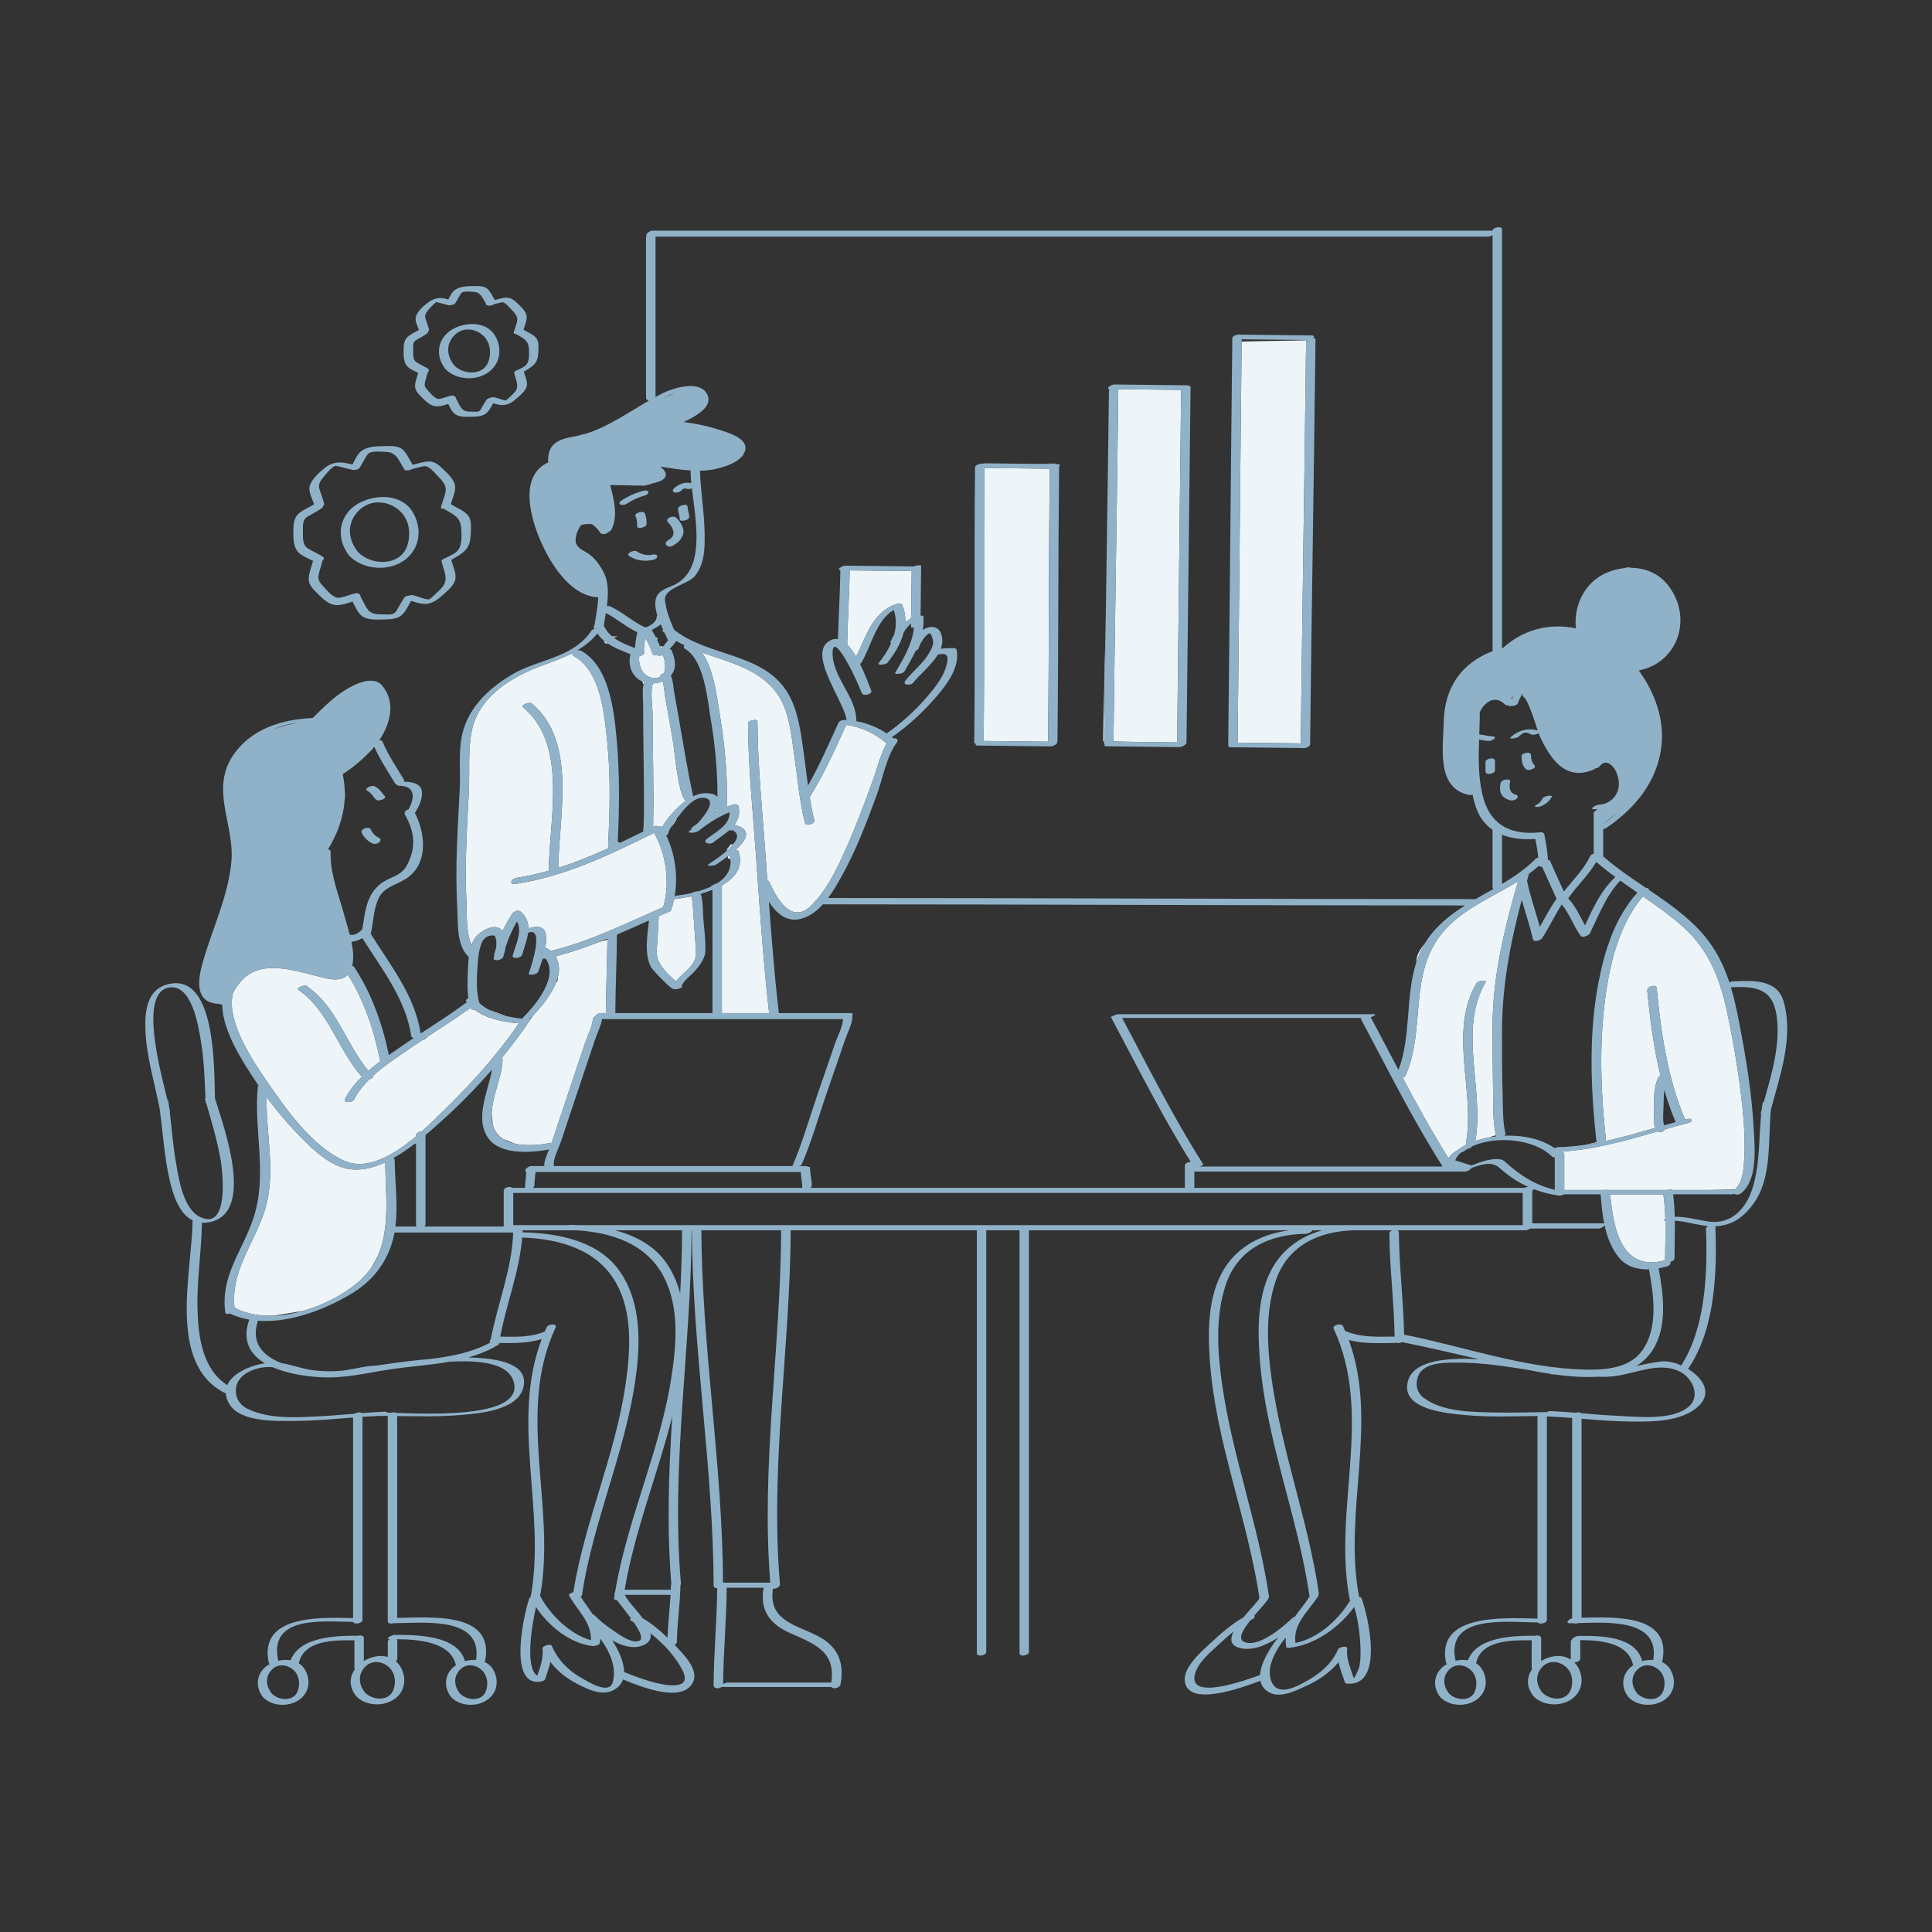
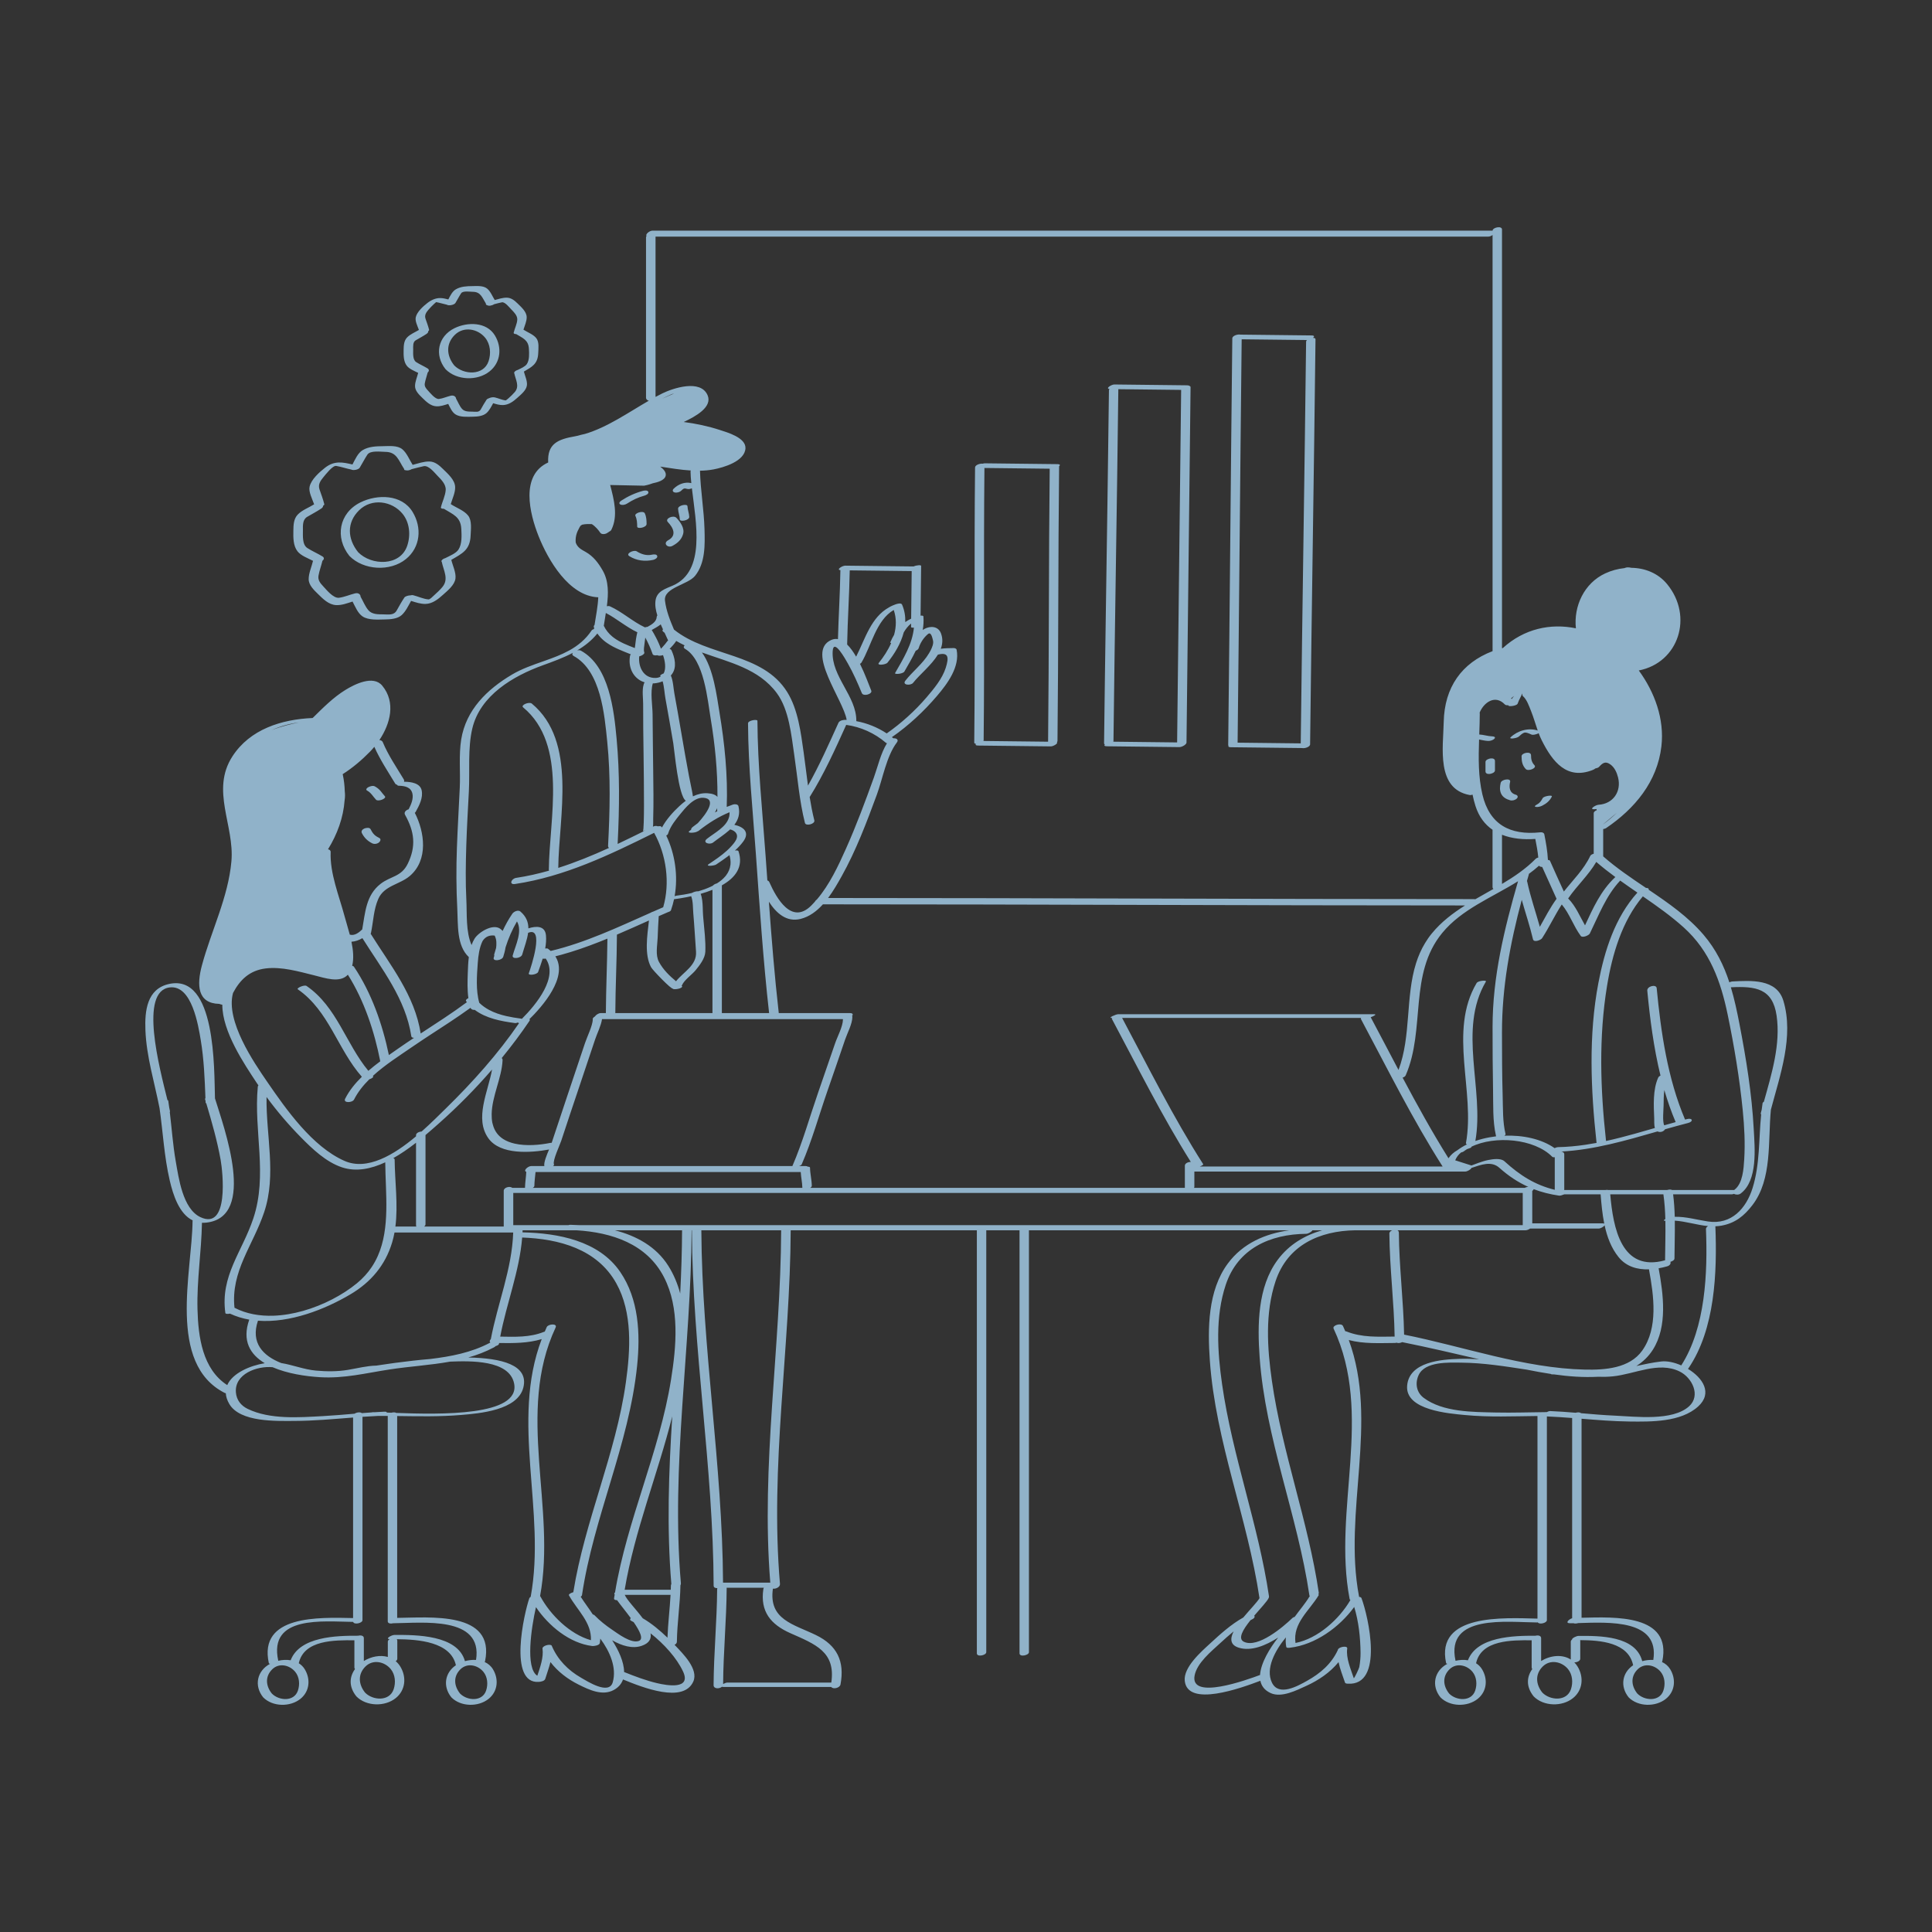
<svg xmlns="http://www.w3.org/2000/svg" id="Layer_1" x="0px" y="0px" width="595.28px" height="595.28px" viewBox="0 0 595.28 595.28" xml:space="preserve">
  <rect x="0" y="0" width="595.28" height="595.28" fill="#333333" stroke="none" />
-   <path id="color_x5F_2" fill="#eef5f9" d="M175.392,200.407c-0.046,0.025-0.092,0.048-0.138,0.073 c0.014-0.023,0.033-0.043,0.045-0.066C175.33,200.412,175.36,200.409,175.392,200.407z M436.546,295.159 c-0.073,0.436-0.151,0.984-0.233,1.607c0.675-2.136,1.568-4.205,2.765-6.183C437.72,292.259,436.765,293.845,436.546,295.159z  M261.021,198.586c0.995,0.977,1.922,2.291,2.766,3.741c2.837-5.595,4.565-12.14,10.201-15.229c0.164-0.122,0.314-0.205,0.454-0.254 c0.478-0.236,0.978-0.452,1.511-0.638c0.446-0.155,1.71-0.556,1.989,0.088c0.771,1.78,1.051,3.588,0.984,5.379 c0.49-0.356,1.024-0.666,1.588-0.945l0.23-0.52c0.054-4.75,0.108-9.501,0.163-14.252c-6.363-0.073-12.727-0.146-19.09-0.219 C261.688,183.359,261.16,190.965,261.021,198.586z M220.982,248.996c-0.112,0.248-0.236,0.498-0.377,0.751 c-0.008,0.138-0.018,0.275-0.026,0.413c0.143-0.074,0.283-0.15,0.427-0.223c-0.028-0.091-0.046-0.189-0.041-0.303 C220.975,249.422,220.975,249.208,220.982,248.996z M224.777,250.261c0.002,0.001,0.002,0.003,0.004,0.004c0-0.002,0-0.003,0-0.005 C224.779,250.26,224.779,250.261,224.777,250.261z M167.814,203.553l-0.452,0.207c0.186-0.065,0.37-0.131,0.556-0.197 C167.883,203.557,167.85,203.56,167.814,203.553z M260.729,223.348c-3.412,7.542-6.867,15.22-11.258,22.237 c0.387,2.417,0.842,4.822,1.439,7.195c0.278,1.105-2.623,1.871-2.898,0.776c-1.726-6.852-2.254-13.939-3.287-20.913 c-0.9-6.08-1.586-13.951-5.371-19.073c-5.58-7.551-14.621-9.481-23.086-12.535c3.608,4.935,4.58,13.477,5.407,18.44 c1.595,9.567,2.606,19.428,2.241,29.146c0.633-0.257,1.273-0.503,1.928-0.73c0.485-0.168,1.533-0.145,1.688,0.505 c0.562,2.357-0.074,4.189-1.269,5.742c2.842,0.626,4.87,2.271,2.716,5.184c-0.74,1.001-1.61,1.907-2.546,2.752 c0.539-0.089,1.012-0.055,1.099,0.203c1.646,4.87-1.043,8.225-5.116,10.512c0,13.121,0,26.242,0,39.362c4.852,0,9.703,0,14.555,0 c-1.828-16.27-2.906-32.645-4.07-48.971c-0.953-13.377-2.352-26.888-2.423-40.309c-0.005-0.91,2.896-1.37,2.898-0.776 c0.073,13.823,1.517,27.741,2.509,41.518c0.184,2.553,0.365,5.108,0.548,7.663c0.267,0.088,0.485,0.246,0.598,0.499 c2.271,5.121,6.87,13.147,12.834,7.337c0.413-0.403,0.797-0.837,1.187-1.265c0.119-0.247,0.363-0.51,0.663-0.724 c3.876-4.548,6.544-10.267,8.94-15.633c3.203-7.173,5.934-14.54,8.598-21.927c1.19-3.298,2.11-7.466,4.038-10.563 c-0.14-0.024-0.259-0.07-0.345-0.144C269.51,225.9,265.227,223.966,260.729,223.348z M536.974,342.158 c-0.981-9.889-2.62-19.716-4.629-29.446c-2.133-10.33-5.491-19.698-13.579-26.968c-3.93-3.532-8.233-6.57-12.574-9.563 c-6.438,7.615-9.453,17.935-11.036,27.588c-2.581,15.728-2.063,31.747-0.336,47.539c0.009,0.083,0.018,0.167,0.026,0.251 c2.981-0.65,5.942-1.423,8.894-2.244c2.052-0.571,4.1-1.163,6.146-1.756c-0.261-0.931-0.166-2.276-0.195-2.98 c-0.168-3.973-0.444-8.788,1.211-12.51c0.131-0.293,0.4-0.512,0.724-0.656c-2.104-8.612-3.249-17.558-4.07-26.168 c-0.132-1.387,2.772-2.09,2.898-0.776c1.291,13.536,3.372,27.903,8.743,40.49c0.201-0.052,0.402-0.107,0.604-0.159 c1.718-0.439,2.049,0.77,0.324,1.211c-2.371,0.607-4.736,1.265-7.1,1.937c-0.022,0.035-0.036,0.067-0.063,0.104 c-0.509,0.698-1.507,0.915-2.251,0.557c-9.754,2.8-19.521,5.665-29.675,6.197c0.52,0.061,0.938,0.333,0.938,0.884 c0,3.653,0,7.306,0,10.959c0,0.012-0.005,0.022-0.005,0.034c0.087-0.016,0.17-0.028,0.241-0.028c4.151,0,8.304,0,12.455,0 c0.299-0.061,0.593-0.064,0.837,0c6.059,0,12.117,0,18.175,0c0.573-0.17,1.196-0.195,1.509,0c3.69,0,7.381,0,11.072,0l8.233-0.133 c2.486-1.936,2.753-6.422,2.931-9.287C537.732,352.208,537.47,347.163,536.974,342.158z M513.118,375.604 c-0.066-2.543-0.239-5.082-0.599-7.613c-5.46,0-10.92,0-16.38,0c0.902,10.333,3.401,24.064,16.896,20.323 c0.027-4.055,0.175-8.112,0.092-12.16C512.387,376.188,512.619,375.902,513.118,375.604z M216.527,279.643 c0.029,0.832,0.042,1.638,0.094,2.337c0.025,0.336,0.055,0.675,0.084,1.014c-0.063-1.011-0.129-2.084-0.109-3.141 C216.576,279.777,216.549,279.715,216.527,279.643z M202.044,208.883c0.622-0.024,1.112-0.183,1.512-0.422 c-0.038-0.065-0.069-0.141-0.11-0.202c-0.125-0.184,0.401-0.532,1.045-0.772c0.812-1.523,0.395-3.958-0.207-5.629 c-0.631,0.206-1.412,0.252-1.752,0.026c-0.651,0.131-1.307,0.056-1.46-0.383c-0.594-1.711-1.36-3.435-2.249-5.058 c-0.105,0.669-0.189,1.342-0.256,2.015c-0.071,0.721-0.301,1.734-0.076,2.449c0.005,0.015,0,0.03,0.002,0.045 c0.28,0.446-0.65,1.072-1.539,1.291C196.617,205.479,198.284,209.031,202.044,208.883z M221.063,245.561 c0-0.028-0.001-0.056,0-0.084c-0.012,0.013-0.02,0.027-0.031,0.04C221.043,245.531,221.051,245.547,221.063,245.561z  M202.604,196.787c-0.028-0.115-0.043-0.222-0.053-0.327l-0.427-0.012c0.12,0.235,0.244,0.468,0.358,0.706 C202.508,197.026,202.543,196.905,202.604,196.787z M201.554,210.55c-0.141,0.011-0.274,0.007-0.412,0.011 c-0.834,2.655-0.091,6.935-0.074,9.475c0.038,5.775,0.129,11.549,0.189,17.324c0.052,4.924,0.155,9.861,0.001,14.785 c-0.027,0.864,0.054,1.783-0.078,2.571c0.024-0.012,0.049-0.025,0.074-0.037c0.517-0.257,1.065-0.241,1.459-0.074 c0.503-0.102,0.957-0.089,1.115,0.166c0.043,0.069,0.08,0.142,0.122,0.211c1.342-2.5,3.464-4.839,5.375-6.604 c0.636-0.586,1.296-1.148,1.983-1.659c-2.308-1.452-3.518-15.718-3.857-17.681c-0.799-4.622-1.571-9.249-2.428-13.86 c-0.268-1.441-0.368-3.557-0.858-5.262C203.344,210.262,202.46,210.477,201.554,210.55z M199.941,283.75 c0.005-0.043,0.011-0.089,0.016-0.132c-0.032,0.014-0.064,0.029-0.097,0.043C199.889,283.689,199.916,283.719,199.941,283.75z  M173.019,294.159c-0.589,0.162-1.181,0.311-1.774,0.46c0.017,0.103,0.035,0.22,0.053,0.34c1.064,1.849,1.144,3.927,0.606,6.053 c-0.008,0.819-0.106,1.397-0.356,1.48c-0.039,0.013-0.096,0.063-0.148,0.101c-1.379,3.604-4.242,7.208-6.814,9.936l-1.337,1.671 c0.015,0.098-0.017,0.216-0.113,0.359c-2.636,3.911-5.512,7.734-8.549,11.45c0.175,0.146,0.28,0.354,0.268,0.639 c-0.239,5.442-3.287,11.136-3.363,16.661l0.349,3.139c0.521,2.072,1.681,3.535,3.234,4.522l3.476,1.391 c3.593,0.829,7.858,0.423,11.028-0.22c0.149-0.03,0.276-0.024,0.407-0.026c1.589-4.848,3.21-9.687,4.833-14.523 c1.814-5.403,3.637-10.802,5.436-16.21c0.688-2.072,2.314-5.242,2.411-7.327c-0.063-0.056-0.082-0.128-0.03-0.22 c0.164-0.292,0.332-0.435,0.618-0.615c0.008-0.005,0.032-0.014,0.044-0.02c0.311-0.5,1.148-1.048,1.812-1.048 c0.523,0,1.047,0,1.57,0c0.044-7.539,0.402-15.072,0.474-22.611l-2.59,0.707C180.773,291.735,176.939,293.082,173.019,294.159z  M203.776,199.751c0.155-0.161,0.3-0.329,0.45-0.492c-0.114-0.047-0.22-0.106-0.336-0.15c-0.165,0.058-0.343,0.078-0.515,0.063 c0.096,0.236,0.182,0.473,0.271,0.709C203.69,199.838,203.734,199.795,203.776,199.751z M156.014,313.074l-5.38-1.937 C152.292,312.041,154.125,312.643,156.014,313.074z M213.614,245.322c0.009-0.004,0.019-0.008,0.026-0.012 c-0.135-0.582-0.285-1.173-0.453-1.774c0.051,0.269,0.1,0.527,0.143,0.761C213.418,244.639,213.518,244.98,213.614,245.322z  M303.078,228.021c-0.001,0.1-0.033,0.193-0.077,0.282c6.645,0.077,13.288,0.152,19.933,0.228c0.303-27.993,0.18-55.99,0.496-83.983 c0-0.044,0.013-0.086,0.022-0.129c-6.71-0.077-13.421-0.153-20.132-0.229C303.031,172.132,303.383,200.078,303.078,228.021z  M190.297,196.18c0.018-0.018,0.032-0.036,0.05-0.053l-1.75-0.048c0.157,0.132,0.318,0.26,0.482,0.383 C189.541,196.295,189.945,196.189,190.297,196.18z M325.212,143.003v-0.177l-6.841,0.099 C320.651,142.951,322.932,142.977,325.212,143.003z M340.188,228.404c0.151-12.96,0.335-25.919,0.525-38.879l-0.834,38.873 L340.188,228.404z M343.078,228.271c-0.001,0.064-0.014,0.125-0.032,0.186l10.188,0.187c3.152,0.036,6.303,0.072,9.454,0.108 c0.414-36.205,0.827-72.411,1.24-108.616c-6.452-0.074-12.903-0.148-19.355-0.222C344.154,156.034,343.496,192.151,343.078,228.271z  M381.328,228.771c0,0.019-0.008,0.037-0.01,0.055c6.486,0.075,12.974,0.149,19.461,0.222c0.48-41.251,1.176-82.5,1.65-123.751 c0.002-0.159,0.068-0.303,0.174-0.436l-20.031,0.373C382.108,146.413,381.794,187.593,381.328,228.771z M198.463,210.482 c0.037-0.082,0.105-0.157,0.191-0.227c-0.306-0.093-0.598-0.207-0.879-0.337c0.188,0.324,0.379,0.648,0.549,0.977 C198.368,210.755,198.406,210.609,198.463,210.482z M128.028,352.5c0.05-0.083,0.105-0.157,0.159-0.234c0-0.056,0-0.111,0-0.167 c-0.101,0.078-0.203,0.156-0.305,0.234C127.938,352.384,127.986,352.44,128.028,352.5z M105.356,359.667 c-4.894-1.626-9.108-5.658-12.644-9.25c-3.811-3.873-7.363-8.029-10.585-12.418c-0.192,11.856,3.128,23.932-0.728,35.479 c-3.432,10.274-10.334,18.186-9.149,29.475c0.036,0.011,0.075,0.021,0.106,0.037c3.574,1.844,7.672,2.544,11.904,2.401l9.104-1.482 c6.284-1.773,12.247-4.938,16.6-8.509c1.876-1.54,3.371-3.22,4.567-5.008c0.641-1.112,1.274-2.273,1.877-3.419 c3.836-8.639,2.38-19.149,2.291-28.846C114.303,360.176,109.713,361.114,105.356,359.667z M159.687,315.018 c-0.394,0.146-0.78,0.238-1.005,0.208c-4.305-0.568-8.928-1.446-12.404-4.064c-0.57,0.038-1.108-0.134-1.278-0.62 c-0.004-0.011-0.006-0.022-0.01-0.033c-4.253,3.094-8.704,5.916-13.108,8.798l-1.002,0.852l-0.893,0.399 c-1.049,0.696-2.096,1.397-3.131,2.111c-3.815,2.632-8.273,5.451-11.974,8.839c0.017,0.017,0.031,0.036,0.048,0.054 c0.288,0.304-0.393,0.753-1.156,1.003c-1.887,1.875-3.52,3.922-4.675,6.206c-0.529,1.046-3.46,1.162-2.748-0.247 c1.26-2.49,3.064-4.72,5.14-6.752c-7.465-8.44-10.126-20.328-19.738-26.952c-0.504-0.347,2.014-1.507,2.721-1.02 c9.329,6.429,12.074,17.754,19.019,26.137c1.186-1.025,2.423-1.999,3.673-2.931c-1.803-9.194-4.948-18.709-9.985-26.685 c-2.458,2.695-7.098,1.003-10.308,0.212c-4.772-1.176-10.058-2.75-15.028-2.138c-4.92,0.607-7.911,3.486-10.05,7.564 c-2.346,8.616,6.455,21.419,10.477,27.277c5.912,8.611,13.934,20.054,23.849,24.443c7.031,3.112,15.283-1.865,22.069-7.559 c0-0.123,0-0.246,0-0.369c0-0.632,0.909-1.078,1.713-1.109c2.918-2.582,5.497-5.18,7.491-7.134 c8.187-8.02,16.037-16.762,22.528-26.249C159.7,315.229,159.594,315.151,159.687,315.018z M186.975,198.417 c0.053-0.079,0.106-0.158,0.159-0.237c-0.382-0.262-0.756-0.536-1.11-0.835c0.141,0.265,0.267,0.529,0.366,0.796 C186.602,198.172,186.808,198.246,186.975,198.417z M220.636,272.202c-0.41,0.195-0.841,0.424-1.287,0.674 c-0.134,0.124-0.278,0.237-0.417,0.354c0.003,0.001,0.005,0.003,0.008,0.004c0.242-0.113,0.481-0.229,0.717-0.35 c0.232-0.326,0.727-0.569,1.235-0.696c0.007-0.004,0.014-0.009,0.021-0.014c-0.027,0.006-0.051,0.011-0.08,0.018 C220.765,272.207,220.701,272.199,220.636,272.202z M201.545,256.611c-13.707,6.804-27.559,13.47-42.836,15.763 c-1.984,0.298-1.177-1.659,0.32-1.884c3.455-0.519,6.834-1.287,10.157-2.231c-0.048-0.088-0.081-0.187-0.08-0.308 c0.114-15.56,5.924-38.51-7.928-50.005c-0.835-0.693,1.867-1.833,2.686-1.154c14.033,11.646,8.31,34.835,8.147,50.619 c5.331-1.691,10.52-3.82,15.628-6.15c-0.185-0.15-0.298-0.367-0.282-0.667c0.553-10.655,0.826-21.429-0.258-32.06 c-0.857-8.414-1.955-21.808-10.357-26.418c-0.51-0.28-0.487-0.652-0.205-0.984c-2.928,1.546-6.118,2.709-9.307,3.863 c-9.105,3.297-19.3,9.246-21.715,19.505c-1.424,6.052-0.732,13.045-1.049,19.266c-0.284,5.558-0.62,11.115-0.793,16.677 c-0.176,5.635-0.276,11.288,0.02,16.921c0.214,4.06-0.205,9.78,1.607,13.815c0.248-0.682,0.536-1.344,0.914-1.957 c1.174-1.905,5.456-4.642,7.807-3.124c0.334,0.215,0.611,0.468,0.846,0.746c0.845-1.832,1.823-3.605,2.986-5.308 c0.445-0.651,1.773-1.296,2.503-0.67c1.823,1.563,2.438,3.321,2.449,5.176c2.356-0.746,5.135-0.88,5.414,2.164 c0.122,1.339,0.007,2.699-0.239,4.051c0.361-0.063,0.686-0.058,0.869,0.075c0.301,0.217,0.574,0.442,0.831,0.672 c10.722-2.557,20.735-7.318,30.796-11.778c0.203-0.146,0.484-0.262,0.788-0.348c1.024-0.452,2.05-0.9,3.077-1.342 C206.507,272.066,205.326,263.379,201.545,256.611z M190.303,260.025c0.22-0.104,0.44-0.205,0.66-0.309 c-0.214-0.06-0.426-0.139-0.635-0.232C190.318,259.665,190.312,259.845,190.303,260.025z M227.055,257.441 c0.008,0.009,0.016,0.02,0.023,0.029c-0.003-0.025-0.005-0.05-0.01-0.075C227.063,257.41,227.061,257.426,227.055,257.441z  M225.359,255.883c0.052-0.057,0.117-0.101,0.181-0.146c-0.182-0.075-0.37-0.139-0.562-0.195c-0.122,0.114-0.248,0.226-0.374,0.337 C224.856,255.799,225.125,255.786,225.359,255.883z M224.604,251.854c0.032-0.113,0.069-0.223,0.093-0.339 c-0.068,0.094-0.138,0.188-0.206,0.281C224.531,251.808,224.564,251.838,224.604,251.854z M208.468,252.495 c-0.003-0.099,0.011-0.2,0.041-0.3c-0.69,0.888-1.353,1.824-1.882,2.814c0.022-0.019,0.04-0.042,0.063-0.061 C207.343,254.23,207.919,253.386,208.468,252.495z M224.282,263.838c0.002,0.214,0.009,0.432-0.005,0.636 c0.295,0.016,0.576,0.147,0.767,0.361c-0.054-0.437-0.151-0.891-0.288-1.36C224.6,263.597,224.441,263.719,224.282,263.838z  M223.951,262.111c0.549-0.499,1.07-1.021,1.554-1.576c0.153-0.176,0.335-0.385,0.519-0.611c-0.239,0.152-0.492,0.294-0.811,0.307 c-0.047,0.002-0.094-0.008-0.14-0.014c-0.276,0.52-0.638,1-1.104,1.454C223.955,261.88,223.951,262.029,223.951,262.111z  M223.445,269.932c0.015,0.026,0.018,0.058,0.029,0.085c0.085-0.101,0.164-0.204,0.244-0.307 C223.629,269.785,223.534,269.856,223.445,269.932z M225.08,266.26c-0.024,0.063-0.047,0.124-0.074,0.188 c0.018,0.002,0.032,0.012,0.05,0.015C225.063,266.395,225.075,266.329,225.08,266.26z M213.614,281.386 c-0.137-1.569-0.044-3.667-0.64-5.233c-0.529,0.166-1.046,0.272-1.543,0.309c-1.375,0.266-2.652,0.463-3.746,0.603 c-0.232,1.094-0.529,2.168-0.895,3.216c-0.003,0.007-0.005,0.014-0.008,0.021c-0.02,0.056-0.034,0.113-0.054,0.168 c-0.087,0.243-0.457,0.437-0.902,0.571c-0.954,0.41-1.907,0.826-2.86,1.244c-0.156,2.237-0.253,4.479-0.337,6.72 c-0.087,2.31-0.755,5.249,0.416,7.396c1.308,2.398,3.2,4.24,5.251,5.943c2.234-2.838,6.468-4.906,6.159-9.117 C214.168,289.281,213.957,285.328,213.614,281.386z M480.35,354.839c0.019-0.003,0.037-0.007,0.055-0.01 c-0.021,0-0.042,0.001-0.063,0.002C480.345,354.834,480.348,354.836,480.35,354.839z M444.364,287.469 c-10.409,12.69-5.068,29.613-11.239,43.84c-0.151,0.348-0.527,0.594-0.959,0.728c4.474,8.416,9.078,16.759,14.133,24.84 c0.714-1.047,1.627-1.849,2.736-2.471c0.9-0.673,1.894-1.286,2.986-1.814c-0.236-0.059-0.381-0.179-0.344-0.379 c2.928-15.902-5.502-34.456,3.287-49.315c0.453-0.766,3.165-0.963,2.871-0.466c-8.75,14.79-0.427,33.246-3.257,49.126 c1.409-0.489,2.901-0.872,4.448-1.147c0.794-0.321,1.439-0.533,1.853-0.584c0.009-0.001,0.017-0.004,0.026-0.005 c-1.016-4.472-0.785-9.428-0.873-13.966c-0.125-6.471-0.148-12.943-0.149-19.415c-0.004-15.428,3.606-30.192,7.848-44.921 C459.66,276.574,450.393,280.121,444.364,287.469z M491.907,351.958l-3.438,0.768c1.156-0.169,2.309-0.362,3.458-0.578 C491.92,352.085,491.914,352.021,491.907,351.958z" />
  <path id="color_x5F_1" d="M111.508,256.713c-0.32-0.629,0.123-1.143,0.706-1.414c0.458-0.214,1.644-0.443,1.956,0.171 c0.307,0.603,0.654,1.202,1.136,1.684c0.45,0.45,1.016,0.768,1.579,1.055c0.654,0.333,0.244,1.108-0.179,1.411 c-0.599,0.428-1.413,0.533-2.071,0.198C113.236,259.105,112.22,258.111,111.508,256.713z M137.28,113.754 c-3.508-4.362-2.367-10.113,2.749-12.631c3.957-1.947,9.879-2.013,12.451,2.225c2.229,3.669,1.846,8.267-1.586,11.047 C147.104,117.469,140.689,117.229,137.28,113.754z M139.966,112.601c2.87,2.925,9.046,3.236,10.571-1.309 c0.795-2.363,0.583-5.234-1.053-7.231c-2.265-2.762-6.571-3.599-9.333-0.897C137.302,105.952,137.576,109.629,139.966,112.601z  M91.646,169.845c-1.325-1.716-1.291-4.221-1.257-6.285c0.029-1.774,0.06-3.675,1.363-5.025c1.334-1.383,3.414-2.121,5.039-3.149 c-0.594-1.684-1.758-3.84-1.4-5.434c0.505-2.256,3.047-4.495,4.774-5.847c2.871-2.246,5.445-1.688,8.435-0.993 c0.828-1.584,1.685-3.57,3.157-4.434c1.9-1.114,4.137-1.18,6.291-1.203c1.797-0.02,4.409-0.311,5.922,0.956 c1.402,1.173,2.184,3.248,3.171,4.797c1.697-0.438,3.417-1.058,5.152-1.036c1.711,0.021,3.036,1.165,4.193,2.312 c1.465,1.451,3.661,3.297,3.751,5.542c0.067,1.707-0.852,3.591-1.353,5.273c1.676,1.125,4.088,1.93,5.364,3.55 c1.214,1.541,0.823,4.32,0.757,6.104c-0.167,4.51-2.598,5.562-5.951,7.527c0.427,1.782,1.495,3.929,1.284,5.709 c-0.244,2.067-2.459,3.8-3.879,5.084c-1.493,1.35-3.216,2.729-5.335,2.784c-1.506,0.04-2.998-0.462-4.465-0.932 c-0.861,1.519-1.621,3.204-2.879,4.357c-1.285,1.178-3.452,1.333-5.091,1.353c-2.091,0.025-5.131,0.316-6.988-0.929 c-1.457-0.977-2.239-2.988-3.077-4.578c-1.669,0.532-3.408,1.195-5.105,1.092c-2.283-0.138-4.034-1.935-5.569-3.442 c-1.221-1.197-2.864-2.724-2.845-4.592c0.018-1.863,0.912-3.773,1.341-5.604C94.839,171.98,92.7,171.212,91.646,169.845z  M93.335,163.377c0.013,1.646-0.267,4.44,1.377,5.491c1.483,0.948,3.125,1.651,4.636,2.565c0.669,0.405,0.492,0.959-0.004,1.369 c-0.362,1.529-0.938,3.018-1.208,4.552c-0.235,1.338,0.476,2.253,1.367,3.203c1.003,1.068,3.187,3.84,4.942,3.622 c1.674-0.208,3.335-0.964,4.975-1.358c1.06-0.254,1.693,0.371,1.676,1.021c0.781,1.366,1.41,3.013,2.415,4.182 c1.124,1.307,2.955,1.257,4.563,1.271c1.628,0.015,3.273,0.371,4.161-1.209c0.759-1.351,1.497-2.691,2.363-3.979 c0.263-0.39,1.189-0.659,1.905-0.673c0.291-0.07,0.553-0.1,0.723-0.06c1.546,0.371,3.229,1.203,4.816,1.313 c0.434,0.03,1.351-0.939,1.666-1.225c0.893-0.806,1.801-1.645,2.578-2.567c2.07-2.461,0.4-5.022-0.182-7.822 c-0.133-0.096-0.154-0.233,0.016-0.418c0.145-0.29,0.59-0.539,1.093-0.693c1.374-0.703,3.258-1.449,4.028-2.598 c1.167-1.742,0.998-4.444,0.895-6.417c-0.197-3.751-2.614-4.466-5.38-6.19c-0.554,0.023-0.988-0.109-0.901-0.469 c0.412-1.71,1.365-3.554,1.474-5.315c0.108-1.753-1.401-3.226-2.528-4.377c-0.921-0.939-2.692-3.274-4.256-2.957 c-1.244,0.253-2.463,0.612-3.697,0.911c-0.539,0.338-1.346,0.509-1.863,0.336c-0.383-0.011-0.499-0.161-0.445-0.36 c-1.741-2.626-2.264-5.283-5.822-5.301c-1.393-0.007-4.606-0.524-5.521,0.86c-0.854,1.294-1.549,2.692-2.358,4.016 c-0.385,0.628-2.005,0.916-2.607,0.573c-1.56-0.315-3.082-0.851-4.646-1.114c-1.09-0.184-3.249,2.637-3.945,3.471 c-0.972,1.164-1.708,2.27-1.182,3.803c0.517,1.503,1.08,2.96,1.459,4.509c0.042,0.171-0.116,0.347-0.376,0.503 c0.025,0.261-0.125,0.551-0.549,0.836c-1.407,0.945-2.894,1.705-4.347,2.566C93.212,160.098,93.324,161.888,93.335,163.377z  M107.665,171.299c-4.526-5.629-3.264-13.231,3.429-16.524c5.154-2.536,12.705-2.523,16.038,2.965 c2.924,4.816,2.437,10.876-2.066,14.526C120.195,176.213,112,175.716,107.665,171.299z M110.351,170.146 c4.101,4.179,12.977,4.397,15.128-2.01c1.08-3.217,0.774-7.119-1.45-9.833c-3.245-3.959-9.475-4.905-13.368-1.097 C106.751,161.031,107.061,166.053,110.351,170.146z M473.178,248.613c0.629,0.128,1.464-0.095,2.022-0.379 c1.297-0.661,2.27-1.46,2.938-2.771c0.232-0.454-1.026-0.272-1.15-0.25c-0.476,0.087-1.451,0.279-1.703,0.773 c-0.415,0.812-0.938,1.498-1.743,1.908C473.338,247.999,472.521,248.479,473.178,248.613z M125.337,112.691 c-1.021-1.322-1.002-3.241-0.976-4.833c0.023-1.376,0.068-2.845,1.079-3.893c0.979-1.014,2.424-1.573,3.636-2.307 c-0.457-1.239-1.232-2.751-0.974-3.908c0.38-1.694,2.293-3.382,3.592-4.398c1.15-0.899,2.545-1.554,4.04-1.514 c0.805,0.021,1.604,0.21,2.4,0.424c0.6-1.161,1.243-2.486,2.306-3.109c1.539-0.902,3.317-0.979,5.063-0.997 c1.435-0.016,3.422-0.214,4.618,0.788c1.022,0.855,1.602,2.351,2.313,3.497c1.222-0.325,2.451-0.738,3.705-0.722 c1.363,0.017,2.391,0.848,3.32,1.769c1.1,1.09,2.755,2.485,2.822,4.17c0.051,1.274-0.616,2.664-0.996,3.919 c1.247,0.826,3.021,1.43,3.964,2.625c0.924,1.172,0.64,3.228,0.59,4.589c-0.126,3.374-1.937,4.246-4.421,5.696 c0.332,1.331,1.093,2.894,0.936,4.219c-0.186,1.576-1.888,2.902-2.97,3.881c-1.241,1.122-2.67,2.173-4.419,2.219 c-1.019,0.027-2.021-0.259-3.01-0.569c-0.591,1.066-1.146,2.196-2.022,3c-1.073,0.984-2.862,1.139-4.236,1.156 c-1.646,0.02-3.955,0.225-5.409-0.75c-1.023-0.687-1.598-2.047-2.183-3.194c-1.214,0.387-2.459,0.813-3.701,0.738 c-1.766-0.107-3.121-1.461-4.312-2.629c-0.977-0.958-2.229-2.137-2.215-3.624c0.014-1.344,0.64-2.718,0.97-4.043 C127.64,114.279,126.125,113.712,125.337,112.691z M127.308,107.677c0.009,1.139-0.21,3.166,0.934,3.896 c1.106,0.708,2.331,1.231,3.456,1.914c0.637,0.385,0.511,0.907,0.071,1.31c-0.271,1.108-0.685,2.192-0.88,3.305 c-0.166,0.947,0.348,1.571,0.98,2.245c0.646,0.687,2.242,2.722,3.377,2.581c1.211-0.15,2.424-0.711,3.61-0.996 c0.996-0.24,1.617,0.299,1.673,0.905c0.58,1.015,1.049,2.239,1.795,3.106c0.795,0.924,2.064,0.88,3.207,0.891 c1.086,0.01,2.045,0.312,2.615-0.705c0.566-1.007,1.116-2.007,1.763-2.967c0.132-0.195,0.431-0.359,0.784-0.478 c0.564-0.252,1.216-0.37,1.815-0.227c1.054,0.252,2.195,0.786,3.285,0.925c0.084-0.036,0.196-0.095,0.328-0.202 c0.218-0.171,0.43-0.348,0.636-0.532c0.648-0.587,1.308-1.199,1.872-1.87c1.513-1.797,0.249-3.723-0.171-5.771 c-0.083-0.084-0.086-0.195,0.02-0.333c0.132-0.295,0.576-0.551,1.083-0.709c0.973-0.483,2.24-1.008,2.765-1.789 c0.847-1.263,0.713-3.269,0.637-4.696c-0.145-2.75-1.891-3.289-3.916-4.536c-0.488-0.002-0.846-0.144-0.767-0.474 c0.308-1.275,1.019-2.65,1.1-3.964c0.078-1.267-1.056-2.357-1.864-3.185c-0.553-0.563-1.928-2.364-2.889-2.169 c-0.803,0.163-1.592,0.384-2.387,0.585c-0.618,0.432-1.682,0.631-2.174,0.279c-0.245-0.06-0.426-0.185-0.339-0.438 c0.001-0.002,0.003-0.004,0.003-0.006c-1.129-1.802-1.59-3.646-4.006-3.66c-0.834-0.004-3.095-0.381-3.634,0.434 c-0.638,0.965-1.155,2.008-1.76,2.995c-0.399,0.651-2.133,0.939-2.675,0.535c-1.102-0.23-2.18-0.595-3.284-0.792 c-0.021,0.02-0.027,0.031-0.054,0.054c-0.198,0.163-0.391,0.333-0.577,0.509c-0.613,0.586-1.229,1.183-1.774,1.835 c-0.709,0.85-1.229,1.65-0.846,2.765c0.385,1.121,0.805,2.208,1.088,3.363c0.035,0.144-0.075,0.29-0.264,0.427 c0.035,0.265-0.11,0.563-0.545,0.855c-1.076,0.723-2.212,1.306-3.323,1.965C127.166,105.396,127.301,106.752,127.308,107.677z  M545.64,341.899c-0.953,9.767,0.475,21.356-5.683,29.406c-2.557,3.343-5.34,5.572-9.533,6.335 c-0.638,0.116-1.271,0.173-1.902,0.197c0.003,0.02,0.012,0.035,0.013,0.056c0.552,14.107-0.079,31.663-8.315,43.722 c-0.037,0.054-0.085,0.104-0.141,0.153c4.55,2.742,7.711,7.451,3.139,11.599c-5.336,4.841-14.471,4.706-21.193,4.624 c-4.926-0.06-9.822-0.462-14.721-0.856c0,20.44,0,40.881,0,61.322c10.363-0.252,27.874-1.081,24.882,13.398 c-0.018,0.083-0.06,0.162-0.111,0.237c1.019,0.464,1.909,1.185,2.546,2.232c1.839,3.028,1.516,6.808-1.318,9.104 c-3.188,2.583-8.61,2.487-11.5-0.459c-2.694-3.351-2.006-7.592,1.394-9.88c-1.47-7.025-10.04-7.71-16.32-7.738 c0.013,0.058,0.025,0.117,0.025,0.184c0,1.854,0,3.707,0,5.561c0,0.658-1,1.113-1.829,1.104c0.372,0.375,0.714,0.806,1.015,1.302 c1.958,3.223,1.616,7.251-1.398,9.695c-3.372,2.733-9.097,2.592-12.145-0.515c-2.453-3.051-2.11-6.097-0.426-8.414 c-0.115-0.127-0.188-0.289-0.188-0.501c0-2.79,0-5.58,0-8.37c-6.114-0.052-15.549-0.146-17.133,7.076 c0.722,0.452,1.356,1.055,1.841,1.852c1.839,3.028,1.516,6.808-1.317,9.104c-3.188,2.583-8.611,2.487-11.501-0.459 c-2.883-3.585-1.896-8.19,2.146-10.331c-0.218-0.023-0.371-0.089-0.398-0.215c-3.302-15.281,17.719-13.94,28.152-13.704 c0-20.81,0-41.619,0-62.429c-7.449,0.074-14.896,0.416-22.338-0.3c-4.802-0.462-18.469-1.449-17.822-9.052 c0.624-7.335,10.516-8.101,16.145-8.258c2.015-0.057,4.023,0.001,6.031,0.117c-7.889-1.813-15.765-3.679-23.702-5.266 c-0.521,0.286-1.252,0.374-1.749,0.173c-0.166,0.053-0.348,0.085-0.545,0.086c-4.775,0.029-9.562,0.318-14.158-0.907 c9.289,25.321-1.809,52.886,3.153,78.983c0.01,0.051,0.007,0.1,0.005,0.149c0.364,0.021,0.66,0.138,0.758,0.399 c2.11,5.627,7.009,27.06-4.222,26.354c-0.291-0.018-0.754-0.026-0.869-0.372c-0.636-1.915-1.527-4.1-1.981-6.27 c-2.606,3.175-6.108,5.576-9.89,7.293c-2.972,1.349-7.666,3.793-11.038,2.24c-1.885-0.868-2.845-2.204-3.158-3.792 c-6.048,2.29-22.426,8.233-23.3,0.027c-0.447-4.197,5.117-9.023,7.788-11.488c3.101-2.86,6.49-5.94,10.249-8.031 c2.053-2.476,4.323-4.768,4.992-5.959c-3.678-24.666-13.517-48.12-15.294-73.153c-0.702-9.889-0.648-21.609,5.539-29.958 c4.65-6.274,11.559-9.196,18.932-10.235c-26.738,0-53.476,0-80.213,0c0,43.331,0,86.663,0,129.994c0,0.968-2.9,1.587-2.9,0.354 c0-43.449,0-86.899,0-130.349c-3.416,0-6.834,0-10.25,0c0,43.331,0,86.663,0,129.994c0,0.968-2.9,1.587-2.9,0.354 c0-43.449,0-86.899,0-130.349c-19.12,0-38.24,0-57.36,0c-0.154,36.354-6.434,72.596-3.302,108.961 c0.084,0.969-1.29,1.601-2.177,1.456c-1.382,9.555,6.354,10.943,13.274,14.31c6.486,3.156,8.887,8.054,7.554,15.208 c-0.211,1.13-2.328,1.551-2.842,0.775c-11.068,0-22.136,0-33.203,0c-0.22,0-0.38-0.02-0.501-0.05 c-0.793,0.679-2.565,0.676-2.558-0.519c0.062-9.874,1.035-19.715,1.097-29.589c0-0.105,0.025-0.202,0.061-0.295 c-0.361,0.013-0.692-0.059-0.904-0.234c-0.099-0.053-0.149-0.121-0.159-0.2c-0.046-0.09-0.079-0.19-0.079-0.313 c-0.111-36.623-6.525-72.894-6.697-109.512c-0.031,0-0.062,0-0.092,0c-0.172,36.296-6.428,72.483-3.3,108.792 c0.019,0.213-0.04,0.408-0.143,0.584c-0.085,5.82-1.021,11.58-1.092,17.4c-0.005,0.422-0.309,0.751-0.718,0.956 c0.088,0.093,0.182,0.187,0.269,0.279c2.251,2.379,7.224,7.234,5.5,11.05c-3.047,6.747-15.469,1.889-21.652-0.665 c-0.448,1.321-1.358,2.455-2.891,3.274c-3.489,1.866-7.54-0.077-10.699-1.641c-3.442-1.704-6.487-4.014-8.761-6.987 c-0.452,1.786-1.102,3.552-1.594,5.147c-0.225,0.73-1.4,0.919-2.023,0.961c-9.439,0.638-4.507-21.153-2.899-25.765 c0.061-0.173,0.215-0.326,0.423-0.456c4.83-26.292-6.295-53.94,3.398-79.398c-4.275,1.289-8.66,1.261-13.123,1.21 c-0.014,0.083-0.029,0.165-0.043,0.248c-0.051,0.324-0.496,0.549-1.023,0.691c-0.125,0.139-0.301,0.278-0.553,0.411 c-2.563,1.354-5.199,2.348-7.888,3.109c10.22,0.174,18.7,2.281,16.974,9.239c-1.753,7.06-13.572,7.995-19.279,8.474 c-6.539,0.549-13.066,0.4-19.6,0.32c0,20.731,0,41.462,0,62.194c9.822-0.083,30.29-2.202,27.074,13.359 c-0.018,0.083-0.06,0.162-0.111,0.238c1.019,0.463,1.909,1.185,2.545,2.232c1.839,3.028,1.516,6.808-1.316,9.104 c-3.188,2.583-8.611,2.487-11.501-0.459c-2.697-3.354-2.005-7.601,1.402-9.887c-1.591-7.221-11.568-7.974-18.223-8.021 c0.103,0.122,0.168,0.276,0.168,0.473c0,1.854,0,3.707,0,5.561c0,0.292-0.2,0.543-0.491,0.734c0.533,0.453,1.02,1,1.428,1.673 c1.957,3.223,1.616,7.251-1.398,9.695c-3.372,2.733-9.098,2.592-12.146-0.515c-2.453-3.05-2.109-6.097-0.426-8.413 c-0.115-0.127-0.188-0.29-0.188-0.501c0-2.79,0-5.58,0-8.37c-6.115-0.052-15.549-0.146-17.133,7.075 c0.723,0.452,1.357,1.055,1.842,1.853c1.838,3.028,1.516,6.808-1.318,9.104c-3.188,2.584-8.61,2.486-11.501-0.459 c-2.882-3.585-1.894-8.19,2.146-10.33c-0.218-0.023-0.372-0.089-0.399-0.215c-3.219-14.836,15.42-14.099,25.962-13.877 c0-20.595,0-41.19,0-61.786c-6.044,0.468-12.078,1.03-18.158,1.047c-5.438,0.015-16.623,0.448-19.966-5.195 c-0.703-1.188-1.038-2.301-1.095-3.339c-0.118-0.016-0.23-0.042-0.324-0.089c-17.803-9.02-10.055-37.374-9.918-52.951 c0.001-0.074,0.015-0.146,0.038-0.214c-4.17-2.018-6.034-7.843-7.074-12.311c-1.711-7.351-2.078-14.839-3.136-22.275 c-1.56-7.985-4.03-15.831-4.353-24.015c-0.235-5.968,0.459-12.738,7.268-14.244c14.5-3.208,13.889,26.18,14.163,35.248 c2.803,9.108,12.91,36.503-2.618,38.277c-0.484,0.056-0.946,0.066-1.392,0.046c-0.159,8.89-1.605,17.721-1.377,26.63 c0.22,8.538,1.54,18.471,9.168,23.395c1.589-3.679,6.996-6.02,11.557-6.75c-4.476-2.684-7.083-6.9-4.773-13.426 c-2.052-0.36-4.046-0.964-5.949-1.851c-0.692,0.148-1.375,0.124-1.419-0.195c-1.586-11.469,5.178-18.836,8.605-29.1 c4.51-13.504,0.093-26.898,1.395-40.65c0.013-0.134,0.088-0.254,0.199-0.363c-0.227-0.336-0.458-0.668-0.681-1.006 c-3.628-5.519-10.468-15.563-10.452-23.851c-0.276-0.052-0.602-0.137-0.951-0.271c-6.689-0.154-6.992-5.723-5.323-11.91 c2.875-10.656,8.102-20.938,9.079-32.048c0.969-10.999-6.436-21.855,0.294-32.283c5.417-8.393,15.155-11.426,24.683-11.837 l0.139-0.092c3.144-3.094,6.248-6.247,10.022-8.573c2.775-1.711,8.554-4.651,11.32-1.319c4.253,5.122,2.515,11.724-0.867,16.777 c0.463,0.038,0.874,0.235,1.049,0.651c1.69,4.045,4.193,7.699,6.452,11.438c0.163,0.27,0.169,0.53,0.079,0.765 c0.086-0.004,0.173-0.014,0.258-0.012c1.856,0.038,4.702,0.39,5.186,2.634c0.499,2.317-0.762,4.714-1.854,6.669 c-0.054,0.096-0.146,0.183-0.264,0.26c3.039,5.891,4.264,14.563-1.572,19.502c-3.082,2.609-7.874,2.922-9.671,7.029 c-1.459,3.336-1.512,6.933-2.245,10.448c-0.021,0.101-0.063,0.194-0.112,0.284c6.122,9.793,13.604,19.005,15.417,30.742 c4.802-3.141,9.639-6.237,14.243-9.649c-0.075-0.097-0.155-0.186-0.228-0.286c-0.244-0.337,0.134-0.702,0.682-0.957 c-0.355-2.552-0.27-5.296-0.185-7.694c0.056-1.581,0.111-3.286,0.323-4.963c-0.006-0.005-0.016-0.008-0.021-0.013 c-3.775-3.558-3.273-9.926-3.531-14.826c-0.33-6.271-0.35-12.546-0.121-18.822c0.226-6.177,0.597-12.346,0.884-18.521 c0.223-4.798-0.324-10.124,0.438-14.843c1.479-9.16,7.972-15.465,15.663-20.021c3.014-1.785,6.328-2.924,9.603-4.074 c0.186-0.065,0.37-0.131,0.556-0.197c2.535-0.894,5.03-1.826,7.336-3.083c0.046-0.025,0.092-0.048,0.138-0.073 c2.632-1.456,5.011-3.351,6.888-6.16c0.125-0.186,0.398-0.33,0.729-0.437c0.017-0.128,0.033-0.257,0.051-0.387 c-0.022-0.049-0.049-0.092-0.07-0.142c-0.117-0.266-0.021-0.52,0.194-0.733c0.407-2.696,1.024-5.648,1.144-8.519 c-9.022-0.333-15.48-11.521-18.383-18.825c-2.782-7.005-5.691-18.769,2.953-22.712c-0.301-5.771,2.959-7.147,8.324-8.078 c0.188-0.032,0.372-0.081,0.559-0.118c0.838-0.232,1.674-0.434,2.458-0.605c6.865-2.025,13.323-6.58,19.669-10.237 c-0.485-0.101-0.865-0.404-0.865-0.964c0-16.438,0-32.876,0-49.314c0-0.186,0.059-0.352,0.154-0.5 c-0.412-0.491,0.901-1.619,1.854-1.619c86.209,0,172.419,0,258.629,0c0.076,0,0.138,0.007,0.203,0.013c0-0.004,0-0.008,0-0.013 c0-0.988,2.902-1.599,2.902-0.347c0,43.002,0,86.003,0,129.005c0.081-0.009,0.174-0.037,0.247-0.036 c6.544-5.975,14.733-7.71,22.519-6.091c-0.727-6.835,2.549-13.912,9.045-16.925c1.861-0.863,3.878-1.413,5.916-1.626 c0.124-0.044,0.25-0.09,0.369-0.13c0.461-0.154,1.07-0.119,1.761,0.036c4.165,0.066,8.225,1.625,11.034,5.049 c8.127,9.905,3.577,24.18-8.745,26.585c4.905,6.702,7.938,14.98,6.969,23.363c-1.265,10.932-8.225,19.245-17.096,25.244 c-0.154,0.104-0.477,0.198-0.841,0.264c0,2.803,0,5.606,0,8.409c4.066,3.576,8.616,6.64,13.166,9.705 c0.556,0.012,0.98,0.182,0.837,0.565c6.116,4.127,12.165,8.331,16.931,13.907c3.833,4.484,6.234,9.415,7.946,14.651 c0.251-0.159,0.562-0.271,0.913-0.289c5.671-0.273,13.664-0.899,15.727,5.953C552.777,319.301,548.465,331.271,545.64,341.899z  M61.728,375.01c8.889,4.222,6.94-13.846,6.237-17.729c-1.064-5.885-2.705-11.61-4.41-17.331c-0.12-0.043-0.198-0.107-0.202-0.2 c-0.007-0.183-0.014-0.366-0.021-0.548c-0.054-0.177-0.105-0.355-0.159-0.533c-0.03-0.1,0.024-0.205,0.127-0.308 c-0.228-5.978-0.458-11.982-1.449-17.89c-0.743-4.431-2.706-17.012-9.514-16.236c-9.524,1.086-3.222,24.679-0.743,34.719 c0.136,0.037,0.229,0.098,0.244,0.193c0.107,0.69,0.204,1.382,0.297,2.074c0.101,0.448,0.186,0.85,0.242,1.168 c0.016,0.089-0.012,0.176-0.063,0.26c0.612,5.048,0.952,10.131,1.834,15.148C55.052,362.931,56.289,372.427,61.728,375.01z  M506.191,276.181c-6.438,7.615-9.453,17.935-11.036,27.588c-2.581,15.728-2.063,31.747-0.336,47.539 c0.009,0.083,0.018,0.167,0.026,0.251c2.981-0.65,5.942-1.423,8.894-2.244c2.052-0.571,4.1-1.163,6.146-1.756 c-0.261-0.931-0.166-2.276-0.195-2.98c-0.168-3.973-0.444-8.788,1.211-12.51c0.131-0.293,0.4-0.512,0.724-0.656 c-2.104-8.612-3.249-17.558-4.07-26.168c-0.132-1.387,2.772-2.09,2.898-0.776c1.291,13.536,3.372,27.903,8.743,40.49 c0.201-0.052,0.402-0.107,0.604-0.159c1.718-0.439,2.049,0.77,0.324,1.211c-2.371,0.607-4.736,1.265-7.1,1.937 c-0.022,0.035-0.036,0.067-0.063,0.104c-0.509,0.698-1.507,0.915-2.251,0.557c-9.754,2.8-19.521,5.665-29.675,6.197 c0.52,0.061,0.938,0.333,0.938,0.884c0,3.653,0,7.306,0,10.959c0,0.012-0.005,0.022-0.005,0.034c0.087-0.016,0.17-0.028,0.241-0.028 c4.151,0,8.304,0,12.455,0c0.299-0.061,0.593-0.064,0.837,0c6.059,0,12.117,0,18.175,0c0.573-0.17,1.196-0.195,1.509,0 c3.69,0,7.381,0,11.072,0c2.693,0,5.387,0,8.08,0c0.034-0.029,0.061-0.056,0.099-0.085c0.02-0.015,0.036-0.033,0.055-0.047 c2.486-1.936,2.753-6.422,2.931-9.287c0.311-5.025,0.048-10.071-0.448-15.076c-0.981-9.889-2.62-19.716-4.629-29.446 c-2.133-10.33-5.491-19.698-13.579-26.968C514.836,282.212,510.532,279.174,506.191,276.181z M513.118,375.604 c-0.066-2.543-0.239-5.082-0.599-7.613c-5.46,0-10.92,0-16.38,0c0.902,10.333,3.401,24.064,16.896,20.323 c0.027-4.055,0.175-8.112,0.092-12.16C512.387,376.188,512.619,375.902,513.118,375.604z M365.074,365.872c0-2.237,0-4.475,0-6.712 c0-0.719,1.005-1.18,1.838-1.147c-8.912-14.191-16.393-29.217-24.276-43.986c-0.003-0.005-0.01-0.009-0.013-0.015 c-0.018-0.034-0.035-0.069-0.051-0.104c-0.034-0.076,0.019-0.166,0.123-0.26c-0.039,0-0.077,0-0.115,0 c-1.404,0,1.307-1.144,1.889-1.144c26.302,0,52.603,0,78.904,0c1.01,0-0.109,0.59-1.035,0.922c2.88,5.396,5.706,10.826,8.566,16.238 c3.936-10.417,2.104-22.44,5.408-32.898c0.675-2.136,1.568-4.205,2.765-6.183c0.616-1.02,1.306-2.018,2.099-2.985 c2.907-3.545,6.455-6.231,10.233-8.616c-65.952-0.009-131.903-0.336-197.855-0.344c-1.909,2.111-4.154,3.806-6.864,4.49 c-4.361,1.102-7.519-1.798-9.783-5.293c0.836,11.451,1.747,22.904,3.045,34.304c0,0.004-0.002,0.008-0.001,0.012 c7.306,0,14.612,0,21.919,0c0.987,0,1.017,0.469,0.647,0.934c0.071,0.042,0.115,0.103,0.115,0.195 c-0.004,2.196-1.551,4.996-2.241,7.029c-1.801,5.31-3.633,10.608-5.473,15.905c-2.587,7.451-4.755,15.282-7.893,22.525 c-0.098,0.225-0.41,0.405-0.794,0.535c0.63,0,1.259,0,1.888,0c0.396,0,0.633,0.078,0.757,0.198c0.401-0.001,0.699,0.09,0.702,0.298 c0.025,1.883,0.524,3.704,0.55,5.587c0.003,0.245-0.191,0.458-0.479,0.629c38.48,0,76.961,0,115.441,0 C365.085,365.949,365.074,365.914,365.074,365.872z M163.736,359.274c1.327,0,2.654,0,3.982,0c-0.224-1.084,0.74-3.412,1.457-5.093 c-5.684,1.043-15.013,1.709-18.698-3.46c-4.337-6.085-0.124-14.233,1.131-21.176c-5.094,5.893-10.589,11.461-16.299,16.523 c-1.261,1.118-2.675,2.372-4.204,3.66c0,9.166,0,18.332,0,27.499c0,0.269-0.168,0.502-0.418,0.687c8.176,0,16.354,0,24.529,0 c-0.001-0.023-0.008-0.042-0.008-0.065c0-3.653,0-7.306,0-10.959c0-1.026,1.88-1.519,2.629-0.901c1.307,0,2.613,0,3.921,0 c0.034-1.654,0.323-3.281,0.395-4.93C161.104,360.734,162.653,359.274,163.736,359.274z M154.853,326.648 c-0.239,5.442-3.287,11.136-3.363,16.661c-0.013,0.864,0.042,1.724,0.198,2.578c0.036,0.2,0.103,0.372,0.15,0.561 c0.521,2.072,1.681,3.535,3.234,4.522c1.021,0.649,2.205,1.097,3.476,1.391c3.593,0.829,7.858,0.423,11.028-0.22 c0.149-0.03,0.276-0.024,0.407-0.026c1.589-4.848,3.21-9.687,4.833-14.523c1.814-5.403,3.637-10.802,5.436-16.21 c0.688-2.072,2.314-5.242,2.411-7.327c-0.063-0.056-0.082-0.128-0.03-0.22c0.164-0.292,0.332-0.435,0.618-0.615 c0.008-0.005,0.032-0.014,0.044-0.02c0.311-0.5,1.148-1.048,1.812-1.048c0.523,0,1.047,0,1.57,0 c0.044-7.539,0.402-15.072,0.474-22.611c0.001-0.112,0.004-0.224,0.004-0.336c-0.862,0.355-1.727,0.702-2.594,1.043 c-3.787,1.489-7.621,2.835-11.542,3.913c-0.589,0.162-1.181,0.311-1.774,0.46c-0.046,0.012-0.092,0.024-0.139,0.036 c0.065,0.102,0.133,0.202,0.191,0.305c1.064,1.849,1.144,3.927,0.606,6.053c-0.133,0.525-0.302,1.053-0.505,1.582 c-1.379,3.604-4.242,7.208-6.814,9.936c-0.502,0.531-0.989,1.026-1.455,1.484c0.063,0.051,0.106,0.112,0.118,0.187 c0.015,0.098-0.017,0.216-0.113,0.359c-2.636,3.911-5.512,7.734-8.549,11.45C154.76,326.155,154.865,326.363,154.853,326.648z  M152.279,294.034c0.178-0.651,0.371-1.294,0.571-1.934c0.07-0.509,0.115-1.021,0.088-1.53c0.013-0.813-0.162-1.58-0.524-2.302 c-1.645-0.21-2.89,0.354-3.736,1.693c-0.996,2.068-1.306,4.456-1.47,6.725c-0.28,3.873-0.635,8.444,0.462,12.289 c0.892,0.874,1.893,1.579,2.964,2.163c1.658,0.903,3.491,1.505,5.38,1.937c1.485,0.339,3.003,0.578,4.496,0.775 c0.125,0.017,0.214,0.042,0.288,0.07c4.563-4.559,11.288-12.877,7.338-18.576c-0.046,0.009-0.091,0.021-0.136,0.03 c-0.307,0.063-0.56,0.044-0.787-0.006c-0.428,1.405-0.932,2.78-1.402,4.093c-0.307,0.858-3.165,1.226-2.879,0.429 c0.721-2.013,4.926-14.623-0.216-12.468c-0.289,2.18-1.188,4.458-1.814,6.687c-0.335,1.192-3.292,1.558-2.926,0.256 c0.91-3.24,3.06-7.363,1.311-10.461c-1.482,2.531-2.63,5.193-3.522,7.997c-0.161,1.045-0.439,2.057-0.711,2.9 c-0.379,1.177-3.336,1.524-2.926,0.255c0.062-0.191,0.118-0.388,0.178-0.583C152.247,294.354,152.23,294.21,152.279,294.034z  M199.941,283.75c0.005-0.043,0.011-0.089,0.016-0.132c-0.032,0.014-0.064,0.029-0.097,0.043c-3.251,1.449-6.501,2.912-9.776,4.313 c-0.037,8.062-0.458,16.116-0.496,24.178c9.977,0,19.953,0,29.93,0c0-12.661,0-25.323,0-37.984c-1.18,0.476-2.409,0.886-3.636,1.238 c0.479,1.23,0.595,2.772,0.646,4.238c0.029,0.832,0.042,1.638,0.094,2.337c0.025,0.336,0.055,0.675,0.084,1.014 c0.291,3.391,0.758,6.89,0.615,10.261c-0.086,2.054-1.77,4.182-3.018,5.715c-1.037,1.273-3.549,3.05-4.141,4.546 c-0.029,0.073-0.086,0.14-0.155,0.205c0.031,0.024,0.062,0.049,0.093,0.073c0.092,0.068,0.115,0.154,0.069,0.258 c-0.003,0.004-0.005,0.008-0.007,0.012c-0.421,0.747-3.115,0.936-2.863,0.49c-0.283,0.502-6.186-5.608-6.688-6.53 C198.524,294.197,199.398,288.398,199.941,283.75z M201.18,254.716c0.024-0.012,0.049-0.025,0.074-0.037 c0.517-0.257,1.065-0.241,1.459-0.074c0.503-0.102,0.957-0.089,1.115,0.166c0.043,0.069,0.08,0.142,0.122,0.211 c1.342-2.5,3.464-4.839,5.375-6.604c0.636-0.586,1.296-1.148,1.983-1.659c-2.308-1.452-3.518-15.718-3.857-17.681 c-0.799-4.622-1.571-9.249-2.428-13.86c-0.268-1.441-0.368-3.557-0.858-5.262c-0.821,0.346-1.705,0.562-2.611,0.635 c-0.141,0.011-0.274,0.007-0.412,0.011c-0.834,2.655-0.091,6.935-0.074,9.475c0.038,5.775,0.129,11.549,0.189,17.324 c0.052,4.924,0.155,9.861,0.001,14.785C201.23,253.01,201.312,253.929,201.18,254.716z M196.953,202.243 c-0.336,3.235,1.331,6.788,5.091,6.64c0.622-0.024,1.112-0.183,1.512-0.422c-0.038-0.065-0.069-0.141-0.11-0.202 c-0.125-0.184,0.401-0.532,1.045-0.772c0.812-1.523,0.395-3.958-0.207-5.629c-0.631,0.206-1.412,0.252-1.752,0.026 c-0.651,0.131-1.307,0.056-1.46-0.383c-0.594-1.711-1.36-3.435-2.249-5.058c-0.105,0.669-0.189,1.342-0.256,2.015 c-0.071,0.721-0.301,1.734-0.076,2.449c0.005,0.015,0,0.03,0.002,0.045C198.772,201.398,197.842,202.024,196.953,202.243z  M204.276,193.919c-0.235-0.503-0.47-1.017-0.694-1.535c-0.848,0.675-1.882,1.214-2.771,1.728c0.465,0.756,0.904,1.535,1.314,2.335 c0.12,0.235,0.244,0.468,0.358,0.706c0.321,0.665,0.617,1.339,0.893,2.019c0.096,0.236,0.182,0.473,0.271,0.709 c0.043-0.043,0.087-0.087,0.129-0.13c0.155-0.161,0.3-0.329,0.45-0.492c0.476-0.517,0.934-1.047,1.334-1.629 c0.078-0.113,0.188-0.203,0.302-0.29c-0.317-0.738-0.691-1.53-1.084-2.358c-0.165-0.136-0.332-0.268-0.493-0.409 C204.051,194.369,204.088,194.136,204.276,193.919z M210.944,198.847c-0.888-0.425-1.759-0.879-2.605-1.376 c-0.018,0.057-0.045,0.119-0.091,0.185c-0.549,0.799-1.195,1.513-1.865,2.212c-0.024,0.025-0.051,0.051-0.075,0.076 c0.267,0.063,0.482,0.192,0.585,0.416c1.025,2.245,1.757,5.269,0.092,7.429c-0.091,0.118-0.193,0.223-0.29,0.333 c0.714,1.6,0.8,3.975,1.086,5.516c0.781,4.211,1.501,8.434,2.229,12.655c0.737,4.276,1.46,8.558,2.281,12.819 c0.096,0.495,0.566,2.714,0.896,4.424c0.051,0.269,0.1,0.527,0.143,0.761c0.085,0.465,0.147,0.846,0.173,1.075 c0.036-0.018,0.074-0.033,0.111-0.05c0.009-0.004,0.019-0.008,0.026-0.012c1.334-0.628,2.773-0.995,4.36-0.897 c1.552,0.096,2.513,0.499,3.03,1.104c0.012,0.014,0.02,0.03,0.031,0.044c0-0.028-0.001-0.056,0-0.084 c0.047-8.023-0.768-16.127-2.081-24.001c-0.988-5.929-1.994-18.107-7.901-21.553C210.541,199.607,210.605,199.196,210.944,198.847z  M248.012,253.556c-1.726-6.852-2.254-13.939-3.287-20.913c-0.9-6.08-1.586-13.951-5.371-19.073 c-5.58-7.551-14.621-9.481-23.086-12.535c3.608,4.935,4.58,13.477,5.407,18.44c1.595,9.567,2.606,19.428,2.241,29.146 c0.633-0.257,1.273-0.503,1.928-0.73c0.485-0.168,1.533-0.145,1.688,0.505c0.562,2.357-0.074,4.189-1.269,5.742 c2.842,0.626,4.87,2.271,2.716,5.184c-0.74,1.001-1.61,1.907-2.546,2.752c0.539-0.089,1.012-0.055,1.099,0.203 c1.646,4.87-1.043,8.225-5.116,10.512c0,13.121,0,26.242,0,39.362c4.852,0,9.703,0,14.555,0c-1.828-16.27-2.906-32.645-4.07-48.971 c-0.953-13.377-2.352-26.888-2.423-40.309c-0.005-0.91,2.896-1.37,2.898-0.776c0.073,13.823,1.517,27.741,2.509,41.518 c0.184,2.553,0.365,5.108,0.548,7.663c0.267,0.088,0.485,0.246,0.598,0.499c2.271,5.121,6.87,13.147,12.834,7.337 c0.413-0.403,0.797-0.837,1.187-1.265c0.119-0.247,0.363-0.51,0.663-0.724c3.876-4.548,6.544-10.267,8.94-15.633 c3.203-7.173,5.934-14.54,8.598-21.927c1.19-3.298,2.11-7.466,4.038-10.563c-0.14-0.024-0.259-0.07-0.345-0.144 c-3.436-2.955-7.719-4.89-12.217-5.508c-3.412,7.542-6.867,15.22-11.258,22.237c0.387,2.417,0.842,4.822,1.439,7.195 C251.188,253.885,248.287,254.65,248.012,253.556z M256.559,200.669c-0.455,7.796,7.409,13.85,7.286,21.528 c3.339,0.619,6.544,1.912,9.368,3.781c4.521-3.163,8.757-6.995,12.333-11.182c2.245-2.629,4.783-5.673,5.854-9.033 c1.071-3.362,0.778-4.855-2.42-4.063c-1.987,3.268-5.653,6.16-7.645,8.699c-0.71,0.905-3.482,0.736-2.377-0.674 c2.269-2.893,5.403-5.25,7.288-8.448c0.043-0.073,0.084-0.147,0.125-0.22c0.117-0.207,0.246-0.405,0.352-0.619 c0.431-0.877,1.014-2.115,0.741-3.138c-0.187-0.7-0.563-2.755-1.546-1.938c-1.302,1.081-2.37,2.703-2.852,4.328 c-0.105,0.355-0.474,0.635-0.916,0.815c-1.041,2.188-2.29,4.307-3.491,6.4c-0.438,0.763-3.151,0.964-2.869,0.472 c2.519-4.387,5.331-8.921,5.801-13.989c-0.493,0.041-0.882-0.013-0.88-0.185c0.004-0.36,0.008-0.72,0.013-1.08 c-0.927,0.739-1.661,1.688-2.272,2.738c-0.879,3.39-2.829,6.61-5.01,9.326c-0.511,0.636-3.382,0.957-2.664,0.063 c1.475-1.836,2.828-3.901,3.794-6.09c-0.196-0.05-0.303-0.141-0.243-0.282c0.348-0.818,0.739-1.574,1.16-2.292 c0.684-2.489,0.765-5.079-0.117-7.64c-5.449,3.17-6.916,11.138-9.965,16.24c-0.076,0.127-0.235,0.245-0.438,0.345 c1.628,3.286,2.839,6.717,3.477,8.257c0.438,1.057-2.427,1.915-2.898,0.776c-1.28-3.092-2.638-6.194-4.295-9.106 C260.573,203.269,256.81,196.375,256.559,200.669z M263.787,202.328c2.837-5.595,4.565-12.14,10.201-15.229 c0.152-0.083,0.295-0.176,0.454-0.254c0.478-0.236,0.978-0.452,1.511-0.638c0.446-0.155,1.71-0.556,1.989,0.088 c0.771,1.78,1.051,3.588,0.984,5.379c0.49-0.356,1.024-0.666,1.588-0.945c0.074-0.037,0.15-0.072,0.226-0.107 c0.002-0.138,0.004-0.274,0.005-0.412c0.054-4.75,0.108-9.501,0.163-14.252c-6.363-0.073-12.727-0.146-19.09-0.219 c-0.131,7.621-0.658,15.227-0.797,22.848C262.017,199.563,262.943,200.877,263.787,202.328z M220.965,249.634 c0.01-0.212,0.01-0.425,0.018-0.638c-0.112,0.248-0.236,0.498-0.377,0.751c-0.107,0.194-0.226,0.389-0.348,0.584 c0.107-0.057,0.213-0.116,0.321-0.171c0.143-0.074,0.283-0.15,0.427-0.223C220.978,249.846,220.96,249.748,220.965,249.634z  M205.281,257.445c2.725,5.695,3.689,12.45,2.582,18.691c0.229-0.09,0.438-0.155,0.582-0.172c1.371-0.163,3.015-0.427,4.726-0.823 c0.525-0.31,1.417-0.581,1.992-0.519c1.292-0.376,2.577-0.834,3.776-1.388c0.242-0.113,0.481-0.229,0.717-0.35 c0.232-0.326,0.727-0.569,1.235-0.696c0.007-0.004,0.014-0.009,0.021-0.014c0.996-0.625,1.872-1.34,2.563-2.158 c0.085-0.101,0.164-0.204,0.244-0.307c0.723-0.946,1.198-2.023,1.337-3.248c0.007-0.068,0.02-0.134,0.024-0.203 c0.037-0.454,0.024-0.93-0.036-1.425c-0.054-0.437-0.151-0.891-0.288-1.36c-0.156,0.122-0.314,0.244-0.474,0.363 c-1.2,0.903-2.445,1.743-3.656,2.554c-0.548,0.367-3.467,0.676-2.236-0.148c1.89-1.266,3.855-2.579,5.562-4.132 c0.549-0.499,1.07-1.021,1.554-1.576c0.153-0.176,0.335-0.385,0.519-0.611c0.574-0.708,1.162-1.615,1.055-2.454 c-0.003-0.025-0.005-0.05-0.01-0.075c-0.008-0.045-0.004-0.092-0.017-0.137c-0.221-0.777-0.81-1.23-1.512-1.52 c-0.182-0.075-0.37-0.139-0.562-0.195c-0.122,0.114-0.248,0.226-0.374,0.337c-1.522,1.343-3.348,2.506-4.89,3.708 c-1.045,0.815-3.431,0.061-1.877-1.151c2.443-1.906,5.932-3.64,6.766-6.582c0.032-0.113,0.069-0.223,0.093-0.339 c0.081-0.393,0.105-0.812,0.085-1.25c0-0.002,0-0.003,0-0.005c-0.002,0-0.002,0.001-0.004,0.001 c-3.429,1.399-6.522,3.37-9.447,5.674c-0.141,0.111-0.306,0.19-0.482,0.247c-0.017,0.012-0.035,0.027-0.052,0.038 c-0.609,0.422-3.534,0.617-2.266-0.26c0.11-0.077,0.257-0.193,0.427-0.337c-0.038-0.235,0.094-0.521,0.498-0.839 c0.515-0.406,1.035-0.797,1.561-1.178c2.725-2.955,5.938-7.541,1.682-7.803c-2.908-0.179-5.545,3.114-7.218,5.175 c-0.321,0.396-0.647,0.802-0.971,1.217c-0.69,0.888-1.353,1.824-1.882,2.814c-0.332,0.621-0.615,1.262-0.811,1.928 C205.759,257.134,205.554,257.306,205.281,257.445z M205.827,281.04c-0.954,0.41-1.907,0.826-2.86,1.244 c-0.156,2.237-0.253,4.479-0.337,6.72c-0.087,2.31-0.755,5.249,0.416,7.396c1.308,2.398,3.2,4.24,5.251,5.943 c2.234-2.838,6.468-4.906,6.159-9.117c-0.288-3.945-0.499-7.899-0.842-11.84c-0.137-1.569-0.044-3.667-0.64-5.233 c-0.001-0.003-0.003-0.007-0.004-0.01c-0.523,0.116-1.036,0.221-1.539,0.318c-1.375,0.266-2.652,0.463-3.746,0.603 c-0.232,1.094-0.529,2.168-0.895,3.216c-0.003,0.007-0.005,0.014-0.008,0.021c-0.02,0.056-0.034,0.113-0.054,0.168 C206.643,280.712,206.272,280.906,205.827,281.04z M185.496,314c-0.313,2.075-1.514,4.407-2.132,6.263 c-1.671,5.026-3.362,10.045-5.049,15.066c-1.806,5.378-3.618,10.755-5.383,16.147c-0.419,1.28-2.729,6.175-2.256,7.238 c0.082,0.185-0.035,0.382-0.263,0.56c24.582,0,49.164,0,73.746,0c0.002-0.013-0.002-0.025,0.004-0.039 c3.137-7.242,5.307-15.074,7.893-22.525c1.758-5.067,3.514-10.134,5.238-15.213c0.707-2.084,2.406-5.185,2.436-7.39 c-0.041-0.029-0.052-0.065-0.033-0.107C234.963,314,210.229,314,185.496,314z M164.16,365.987c27.686,0,55.373,0,83.06,0 c-0.043-1.638-0.403-3.233-0.502-4.864c-27.237,0-54.473,0-81.71,0c-0.117,1.413-0.344,2.813-0.358,4.235 C164.646,365.605,164.449,365.817,164.16,365.987z M471.061,269.414c-0.199,0.685-0.394,1.368-0.588,2.051 c0.038,0.058,0.068,0.121,0.084,0.195c1.007,4.719,2.602,9.272,3.888,13.914c1.646-2.928,3.189-5.925,5.157-8.64 c-1.443-3.289-2.981-6.535-4.432-9.821c-0.42,0.001-0.793-0.113-0.97-0.383c-1.006,0.906-2.062,1.749-3.155,2.547 C471.066,269.316,471.076,269.36,471.061,269.414z M473.968,264.22c-0.18-1.926-0.537-3.831-0.914-5.732 c-3.622,0.262-7.188-0.068-10.264-1.287c0,5.052,0,10.104,0,15.157c3.721-2.214,7.3-4.629,10.374-7.737 C473.359,264.423,473.649,264.294,473.968,264.22z M444.364,287.469c-10.409,12.69-5.068,29.613-11.239,43.84 c-0.151,0.348-0.527,0.594-0.959,0.728c4.474,8.416,9.078,16.759,14.133,24.84c0.714-1.047,1.627-1.849,2.736-2.471 c0.9-0.673,1.894-1.286,2.986-1.814c-0.236-0.059-0.381-0.179-0.344-0.379c2.928-15.902-5.502-34.456,3.287-49.315 c0.453-0.766,3.165-0.963,2.871-0.466c-8.75,14.79-0.427,33.246-3.257,49.126c1.409-0.489,2.901-0.872,4.448-1.147 c0.641-0.114,1.285-0.214,1.939-0.29c-0.023-0.099-0.039-0.201-0.061-0.299c-1.016-4.472-0.785-9.428-0.873-13.966 c-0.125-6.471-0.148-12.943-0.149-19.415c-0.004-15.428,3.606-30.192,7.848-44.921C459.66,276.574,450.393,280.121,444.364,287.469z  M370.727,358.714c0.094,0.147-0.425,0.47-1.053,0.708c24.941,0,49.883,0,74.823,0c-9.306-14.602-17.005-30.14-25.149-45.396 c-0.004-0.005-0.01-0.009-0.013-0.015c-0.019-0.034-0.035-0.069-0.051-0.104c-0.034-0.076,0.019-0.166,0.123-0.26 c-24.555,0-49.109,0-73.663,0C353.822,328.8,361.48,344.22,370.727,358.714z M367.902,365.987c33.974,0,67.947,0,101.92,0 c0.322-0.177,0.721-0.276,1.098-0.274c-3.175-1.422-6.092-3.347-8.94-5.893c-2.474-2.212-5.644-0.943-8.605,0.039 c-0.158,0.459-1.267,1.116-1.933,1.116c-27.813,0-55.627,0-83.439,0c0,1.548,0,3.097,0,4.646 C368.002,365.753,367.963,365.874,367.902,365.987z M479.046,366.601c0-3.344,0-6.688,0-10.032 c-0.341,0.034-0.632-0.002-0.778-0.151c-5.528-5.602-17.709-6.628-24.948-3.07c0.144,0.116-0.025,0.301-0.817,0.545 c-0.17,0.053-0.328,0.116-0.488,0.177c-0.37,0.233-0.736,0.47-1.068,0.733c-0.137,0.108-0.428,0.211-0.764,0.29 c-0.799,0.633-1.408,1.436-1.814,2.42c1.67,0.53,3.338,1.061,5.007,1.591c0.738-0.27,1.475-0.544,2.21-0.824 c0.989-0.334,1.974-0.672,3.003-0.869c1.382-0.264,3.812-0.645,4.95,0.392C468.409,362.235,472.981,365.093,479.046,366.601z  M472.113,376.927c7.189,0,14.378,0,21.566,0c0.289,0,0.482,0.038,0.613,0.098c-0.602-2.99-0.875-6.069-1.113-8.978 c-0.002-0.02,0.004-0.038,0.003-0.057c-3.728,0-7.455,0-11.183,0c-0.586,0.245-1.287,0.455-1.594,0.41 c-2.836-0.415-5.42-1.073-7.843-1.999c-0.042,0.167-0.212,0.363-0.45,0.546C472.113,370.274,472.113,373.601,472.113,376.927z  M480.35,354.839c0.019-0.003,0.037-0.007,0.055-0.01c-0.021,0-0.042,0.001-0.063,0.002 C480.345,354.834,480.348,354.836,480.35,354.839z M512.758,346.73c1.18-0.338,2.359-0.67,3.539-0.995 c-1.362-3.193-2.512-6.5-3.491-9.879c-0.205,1.62-0.212,3.297-0.229,4.819C512.563,341.911,512.184,345.435,512.758,346.73z  M499.208,271.322c-4.358,4.643-6.576,10.628-9.358,16.301c-0.295,0.6-2.284,1.438-2.795,0.749 c-2.237-3.023-3.433-6.818-5.848-9.695c-2.175,3.364-3.887,7.034-6.063,10.396c-0.381,0.588-2.547,1.429-2.807,0.327 c-0.966-4.103-2.32-8.094-3.463-12.145c-3.582,13.461-6.115,26.855-6.092,41.004c0.011,6.486,0.019,12.977,0.212,19.461 c0.114,3.824-0.03,7.936,0.882,11.679c0.044,0.182-0.107,0.365-0.36,0.526c5.668-0.226,11.428,0.981,15.485,3.836 c0.352-0.176,0.73-0.304,1.004-0.309c2.851-0.05,5.668-0.318,8.464-0.727c1.156-0.169,2.309-0.362,3.458-0.578 c-0.008-0.063-0.014-0.127-0.021-0.19c-1.769-16.202-2.481-33.009,0.583-49.105c1.901-9.98,5.113-20.165,12.02-27.83 C502.734,273.802,500.959,272.578,499.208,271.322z M491.837,265.573c-2.403,4.107-5.971,7.336-8.666,11.257 c2.323,2.335,3.574,5.439,5.198,8.287c2.479-5.324,4.867-10.68,9.24-14.785c0.032-0.03,0.074-0.059,0.119-0.087 C495.711,268.761,493.736,267.217,491.837,265.573z M498.173,250.438l-4.212,3.524c0,0.008,0,0.015,0,0.022 C495.464,252.88,496.867,251.692,498.173,250.438z M465.577,215.207c0.069,0.055,0.14,0.106,0.208,0.165 c0.242-0.356,0.498-0.672,0.765-0.954C466.119,214.708,465.777,215.013,465.577,215.207z M455.896,219.575 c0.028,0.083,0.047,0.173,0.047,0.275c-0.008,2.125-0.085,4.285-0.162,6.458c1.346,0.063,2.637,0.536,3.975,0.573 c0.354,0.01,1.186,0.141,0.738,0.674c-0.416,0.495-1.302,0.761-1.926,0.744c-0.964-0.026-1.898-0.275-2.841-0.44 c-0.19,5.71-0.266,11.486,1.03,16.956c2.183,9.216,8.494,12.621,17.767,11.641c0.499-0.053,0.825,0.033,1.011,0.193 c0.145,0.088,0.25,0.212,0.285,0.386c0.527,2.637,0.984,5.261,1.12,7.94c0.313-0.002,0.557,0.068,0.635,0.249 c1.375,3.18,2.859,6.312,4.278,9.473c2.818-3.579,6.137-6.771,8.114-10.943c0.161-0.34,0.6-0.584,1.083-0.708 c0-4.162,0-8.324,0-12.486c0-0.406,0.418-0.74,0.936-0.926l-0.079-0.351c-0.196,0.019-0.39,0.043-0.587,0.055 c-1.934,0.113,0.311-1.326,1.199-1.378c4.488-0.263,7.123-4.055,6.033-8.415c-0.373-1.494-1.063-3.067-2.352-3.998 c-1.518-1.096-2.361-0.529-3.537,0.771c-0.189,0.209-0.676,0.38-1.188,0.48c-0.082,0.129-0.328,0.29-0.811,0.477 c-7.873,3.053-12.274-2.495-15.606-9.124c-0.367-0.731-0.684-1.479-0.969-2.235c-0.199,0.1-0.381,0.175-0.405,0.183 c-0.5,0.173-1.33,0.453-1.854,0.212c-0.517-0.237-1.71-0.808-2.316-0.517c-0.554,0.265-1.003,0.65-1.444,1.068 c-0.461,0.436-1.345,0.601-1.946,0.667c-0.247,0.027-1.119,0.056-0.659-0.38c2.166-2.049,5.467-2.983,8.325-2.066 c-0.697-1.99-1.252-4.028-2.053-6.004c-0.602-1.485-1.267-3.525-2.521-4.611c-0.199-0.173-0.164-0.529-0.129-0.74 c-0.019-0.004-0.037-0.007-0.056-0.011c-0.081,0.17-0.234,0.496-0.513,1.054c-0.356,0.654-0.659,1.332-0.909,2.034 c-0.299,0.738-3.059,1.01-2.857,0.513c0.006-0.015,0.014-0.028,0.02-0.043c-0.454,0.061-0.881,0.007-1.105-0.227 C460.706,213.956,457.225,216.36,455.896,219.575z M201.974,72.903c0.001,0.025,0.009,0.047,0.009,0.074c0,16.438,0,32.876,0,49.314 c0,0.001,0,0.003,0,0.004c0.7-0.378,1.4-0.747,2.1-1.089c3.199-1.564,11.796-4.493,13.947,0.599c1.524,3.607-3.67,6.5-7.37,8.218 c3.768,0.491,7.555,1.289,11.134,2.459c2.242,0.732,8.041,2.351,7.895,5.627c-0.181,4.032-6.748,5.935-9.821,6.517 c-1.382,0.262-2.78,0.382-4.188,0.409c0.155,6.02,1.213,11.975,1.39,17.993c0.141,4.825,0.277,10.438-2.9,14.388 c-2.244,2.791-9.771,3.63-9.276,7.66c0.382,3.116,1.544,6.028,2.771,8.903c10.475,8.455,27.293,7.015,34.904,19.276 c3.334,5.372,4.189,12.483,5.057,18.61c0.479,3.383,0.862,6.795,1.325,10.193c3.523-6.232,6.456-12.871,9.395-19.357 c0.346-0.763,1.633-0.944,2.354-0.904c0.058,0.003,0.114,0.013,0.171,0.017c-0.952-6.12-12.723-21.071-4.762-24.625 c0.711-0.317,1.404-0.385,2.078-0.264c0.187-7.029,0.636-14.047,0.748-21.079c0.001-0.053,0.014-0.104,0.032-0.155 c-1.425-0.158,0.577-1.415,1.466-1.404c7.023,0.081,14.047,0.161,21.07,0.242c0.846-0.398,2.32-0.51,2.316-0.175 c-0.059,5.112-0.117,10.225-0.176,15.337c0.416-0.043,0.854-0.022,0.877,0.257c0.113,1.43,0.021,2.812-0.214,4.159 c0.153-0.101,0.304-0.209,0.464-0.297c1.859-1.022,4.304-0.932,5.158,1.333c0.625,1.659,0.508,3.24-0.054,4.747 c1.305-0.176,2.629-0.204,3.972-0.211c0.303-0.002,0.829,0.135,0.902,0.497c1.06,5.271-2.824,10.485-6.041,14.252 c-4.07,4.769-8.732,9.125-13.896,12.701c0.145,0.114,0.292,0.225,0.434,0.342c0.913-0.054,1.784,0.385,1.083,1.308 c-3.183,4.189-4.377,11.244-6.167,16.1c-3.152,8.547-6.405,17.203-10.868,25.169c-1.182,2.109-2.529,4.479-4.139,6.636 c66.343,0.011,132.686,0.342,199.029,0.346c0.153,0,0.276,0.016,0.387,0.038c1.849-1.075,3.723-2.117,5.586-3.177 c-0.173-0.131-0.28-0.322-0.28-0.583c0-5.833,0-11.667,0-17.5c0-0.042,0.012-0.083,0.021-0.124 c-2.356-1.619-4.219-3.999-5.281-7.354c-0.365-1.151-0.661-2.318-0.903-3.496c-0.291,0.121-0.611,0.178-0.917,0.121 c-10.354-1.921-8.119-14.678-7.962-22.497c0.214-10.679,5.554-18.212,15.05-21.828c0-42.742,0-85.483,0-128.225 c-0.381,0.283-0.863,0.499-1.277,0.499C373.061,72.903,287.518,72.903,201.974,72.903z M206.724,121.554 c-0.908,0.403-1.805,0.841-2.694,1.293c1.342-0.6,2.558-1.139,3.674-1.596C207.317,121.338,206.98,121.44,206.724,121.554z  M185.719,175.813c1.869,3.276,1.769,7.153,1.26,10.971c0.364-0.076,0.715-0.078,0.967,0.037c3.84,1.747,6.956,4.695,10.771,6.481 c0.26-0.088,0.533-0.144,0.786-0.158c1.339-0.735,2.784-1.563,2.853-3.154c0.006-0.125,0.076-0.245,0.184-0.356 c-0.503-1.604-0.775-3.193-0.557-4.653c0.422-2.814,2.979-3.539,5.309-4.552c10.209-4.439,7.15-19.368,5.889-29.984 c-0.469,0.222-1.033,0.324-1.486,0.185c-0.89-0.271-1.119-0.104-1.787,0.547c-0.5,0.488-1.371,0.717-2.049,0.549 c-0.613-0.152-0.753-0.694-0.303-1.133c1.489-1.45,3.418-2.192,5.449-1.743c-0.133-1.292-0.226-2.507-0.243-3.604 c-0.001-0.097,0.041-0.188,0.114-0.273c-3.149-0.189-6.322-0.729-9.444-1.199c1.06,0.801,1.861,1.738,1.69,2.729 c-0.271,1.566-2.694,2.132-4.012,2.41c-1.218,0.47-2.402,0.696-2.643,0.739l-10.461-0.21c1.162,4.474,2.505,9.5,0.363,13.803 c-0.139,0.279-0.451,0.49-0.818,0.626l-0.021,0.179l-0.103-0.071c-0.626,0.62-2.011,0.872-2.49,0.146 c-0.502-0.762-1.475-1.935-2.572-2.627c-0.937-0.065-2.017-0.052-2.994,0.167c-0.158,0.091-0.315,0.191-0.473,0.301 c-0.221,0.295-0.433,0.642-0.625,1.092c-0.717,1.287-1.012,2.657-0.885,4.108c0.545,1.566,1.72,2.137,3.059,2.894 C182.83,171.407,184.37,173.449,185.719,175.813z M186.668,188.869c-0.217,1.348-0.448,2.673-0.627,3.944 c0.646,1.34,1.523,2.398,2.556,3.265c0.157,0.132,0.318,0.26,0.482,0.383c1.894,1.427,4.212,2.326,6.519,3.216 c0.037-0.265,0.075-0.521,0.1-0.75c0.145-1.334,0.328-2.666,0.64-3.973c0.011-0.044,0.032-0.087,0.059-0.129 C192.939,193.194,190.046,190.63,186.668,188.869z M177.82,200.416c0.426-0.104,0.856-0.108,1.164,0.061 c8.779,4.818,10.2,18.472,11.014,27.28c0.974,10.551,0.857,21.155,0.33,31.728c-0.01,0.18-0.017,0.361-0.025,0.541 c0.22-0.104,0.44-0.205,0.66-0.309c2.434-1.153,4.853-2.34,7.263-3.534c0.142-0.201,0.478-0.419,1.061-0.578 c-1.631,0.444-1.141,1.033-1.038-0.36c0.043-0.59,0.076-1.182,0.094-1.774c0.057-1.787,0.075-3.576,0.077-5.364 c0.007-5.317-0.065-10.634-0.131-15.95c-0.063-5.09-0.149-10.182-0.126-15.272c0.008-1.674-0.388-4.252,0.162-5.989 c0.044-0.139,0.082-0.285,0.139-0.413c0.037-0.082,0.105-0.157,0.191-0.227c-0.306-0.093-0.598-0.207-0.879-0.337 c-2.789-1.3-4.279-4.384-3.646-7.901c0.027-0.149,0.117-0.286,0.244-0.409c-2.546-1.026-5.097-1.962-7.239-3.429 c-0.382-0.262-0.756-0.536-1.11-0.835c-0.73-0.619-1.394-1.329-1.971-2.157C182.283,197.371,180.156,199.044,177.82,200.416z  M145.301,291.177c0.248-0.682,0.536-1.344,0.914-1.957c1.174-1.905,5.456-4.642,7.807-3.124c0.334,0.215,0.611,0.468,0.846,0.746 c0.845-1.832,1.823-3.605,2.986-5.308c0.445-0.651,1.773-1.296,2.503-0.67c1.823,1.563,2.438,3.321,2.449,5.176 c2.356-0.746,5.135-0.88,5.414,2.164c0.122,1.339,0.007,2.699-0.239,4.051c0.361-0.063,0.686-0.058,0.869,0.075 c0.301,0.217,0.574,0.442,0.831,0.672c10.722-2.557,20.735-7.318,30.796-11.778c0.203-0.146,0.484-0.262,0.788-0.348 c1.024-0.452,2.05-0.9,3.077-1.342c2.165-7.468,0.984-16.155-2.797-22.923c-13.707,6.804-27.559,13.47-42.836,15.763 c-1.984,0.298-1.177-1.659,0.32-1.884c3.455-0.519,6.834-1.287,10.157-2.231c-0.048-0.088-0.081-0.187-0.08-0.308 c0.114-15.56,5.924-38.51-7.928-50.005c-0.835-0.693,1.867-1.833,2.686-1.154c14.033,11.646,8.31,34.835,8.147,50.619 c5.331-1.691,10.52-3.82,15.628-6.15c-0.185-0.15-0.298-0.367-0.282-0.667c0.553-10.655,0.826-21.429-0.258-32.06 c-0.857-8.414-1.955-21.808-10.357-26.418c-0.51-0.28-0.487-0.652-0.205-0.984c-2.928,1.546-6.118,2.709-9.307,3.863 c-9.105,3.297-19.3,9.246-21.715,19.505c-1.424,6.052-0.732,13.045-1.049,19.266c-0.284,5.558-0.62,11.115-0.793,16.677 c-0.176,5.635-0.276,11.288,0.02,16.921C143.907,281.422,143.488,287.142,145.301,291.177z M111.66,289.06 c-1.046,0.619-2.172,1.032-3.372,1.106c0.535,2.574,0.777,5.172,0.228,7.412c0.24,0.041,0.44,0.137,0.554,0.306 c5.399,8.04,8.78,17.716,10.751,27.201c0.997-0.704,1.984-1.389,2.936-2.054c1.588-1.109,3.197-2.189,4.814-3.258 c-0.438-0.007-0.788-0.145-0.836-0.462C124.986,307.759,117.705,298.684,111.66,289.06z M106.18,246.584 c-0.381,5.36-2.264,10.475-5.117,15.102c0.475,0.076,0.838,0.338,0.817,0.849c-0.266,6.58,2.597,13.455,4.272,19.718 c0.445,1.666,1.08,3.65,1.621,5.729c0.02,0.005,0.04,0.003,0.059,0.008c1.444,0.398,2.794-0.674,3.774-1.622 c0.925-5.18,1.129-10.512,5.652-14.036c3.116-2.428,6.396-2.128,8.378-6.203c2.636-5.418,2.06-9.896-0.832-15.074 c-0.434-0.777,0.287-1.468,1.104-1.699c0.781-1.493,1.506-3.242,1.172-4.795c-0.441-2.05-2.368-2.425-4.216-2.463 c-0.314-0.006-0.46-0.125-0.467-0.278c-0.275-0.059-0.514-0.192-0.657-0.43c-2.234-3.7-4.654-7.323-6.405-11.286 c-0.44,0.53-0.89,1.042-1.351,1.513c-2.508,2.561-5.32,4.96-8.395,6.911c0.393,1.791,0.596,3.568,0.641,5.326 C106.338,244.688,106.339,245.606,106.18,246.584z M83.711,224.955c3.113-1.212,6.227-1.943,8.372-2.351 C89.138,222.991,86.297,223.779,83.711,224.955z M82.27,333.237c5.912,8.611,13.934,20.054,23.849,24.443 c7.031,3.112,15.283-1.865,22.069-7.559c0-0.123,0-0.246,0-0.369c0-0.632,0.909-1.078,1.713-1.109 c2.918-2.582,5.497-5.18,7.491-7.134c8.187-8.02,16.037-16.762,22.528-26.249c-0.22-0.032-0.326-0.109-0.233-0.242 c-0.394,0.146-0.78,0.238-1.005,0.208c-4.305-0.568-8.928-1.446-12.404-4.064c-0.57,0.038-1.108-0.134-1.278-0.62 c-0.004-0.011-0.006-0.022-0.01-0.033c-4.253,3.094-8.704,5.916-13.108,8.798c-0.634,0.415-1.264,0.833-1.895,1.251 c-1.049,0.696-2.096,1.397-3.131,2.111c-3.815,2.632-8.273,5.451-11.974,8.839c0.017,0.017,0.031,0.036,0.048,0.054 c0.288,0.304-0.393,0.753-1.156,1.003c-1.887,1.875-3.52,3.922-4.675,6.206c-0.529,1.046-3.46,1.162-2.748-0.247 c1.26-2.49,3.064-4.72,5.14-6.752c-7.465-8.44-10.126-20.328-19.738-26.952c-0.504-0.347,2.014-1.507,2.721-1.02 c9.329,6.429,12.074,17.754,19.019,26.137c1.186-1.025,2.423-1.999,3.673-2.931c-1.803-9.194-4.948-18.709-9.985-26.685 c-2.458,2.695-7.098,1.003-10.308,0.212c-4.772-1.176-10.058-2.75-15.028-2.138c-4.92,0.607-7.911,3.486-10.05,7.564 C69.447,314.576,78.248,327.379,82.27,333.237z M121.828,377.954c0.108-0.024,0.216-0.041,0.318-0.041c2.051,0,4.101,0,6.15,0 c-0.067-0.11-0.109-0.24-0.109-0.398c0-8.416,0-16.832,0-25.249c0-0.056,0-0.111,0-0.167c-0.101,0.078-0.203,0.156-0.305,0.234 c-2.119,1.635-4.389,3.213-6.74,4.533c0.271,0.052,0.453,0.178,0.455,0.39C121.652,363.939,122.693,371.161,121.828,377.954z  M84.262,405.392c3.014-0.102,6.096-0.633,9.104-1.482c6.284-1.773,12.247-4.938,16.6-8.509c1.876-1.54,3.371-3.22,4.567-5.008 c0.735-1.1,1.354-2.242,1.877-3.419c3.836-8.639,2.38-19.149,2.291-28.846c-4.398,2.049-8.988,2.987-13.345,1.54 c-4.894-1.626-9.108-5.658-12.644-9.25c-3.811-3.873-7.363-8.029-10.585-12.418c-0.192,11.856,3.128,23.932-0.728,35.479 c-3.432,10.274-10.334,18.186-9.149,29.475c0.036,0.011,0.075,0.021,0.106,0.037C75.932,404.834,80.029,405.534,84.262,405.392z  M90.96,515.12c-1.714-2.091-4.95-2.867-7.077-0.786c-2.258,2.208-2.005,5.134-0.118,7.48c2.183,2.224,6.852,2.585,8.028-0.917 C92.426,519.01,92.269,516.716,90.96,515.12z M120.392,514.271c-1.882-2.296-5.442-3.09-7.763-0.82 c-2.438,2.385-2.18,5.539-0.14,8.076c2.392,2.438,7.52,2.784,8.803-1.036C121.974,518.458,121.8,515.989,120.392,514.271z  M141.866,514.333c-2.258,2.209-2.004,5.134-0.117,7.48c2.182,2.225,6.851,2.585,8.026-0.917c0.634-1.887,0.476-4.181-0.832-5.777 C147.229,513.028,143.993,512.253,141.866,514.333z M121.162,500.15c-0.795,0.2-1.689,0.088-1.689-0.597c0-21.093,0-42.186,0-63.279 c-0.981-0.006-1.963-0.012-2.945-0.007c-1.614,0.071-3.228,0.168-4.839,0.28c0,20.884,0,41.768,0,62.651 c0,0.916-2.593,1.517-2.872,0.535c-9.252-0.1-26.126-2.072-23.092,11.912c0.005,0.023-0.002,0.046-0.004,0.069 c1.252-0.291,2.583-0.369,3.837-0.161c2.778-7.297,14.049-7.592,20.792-7.558c0.814-0.212,1.758-0.046,1.758,0.745 c0,2.346,0,4.693,0,7.039c2.223-1.362,4.998-1.932,7.388-1.247c0-1.57,0-3.14,0-4.709c0-0.313,0.23-0.578,0.558-0.772 c-1.514-0.093,0.612-1.29,1.436-1.295c6.689-0.042,19.52-0.042,21.767,8.071c1.099-0.305,2.274-0.445,3.419-0.372 C148.84,497.797,130.123,500.081,121.162,500.15z M138.686,419.54c-6.142,1.108-12.463,1.461-18.71,2.421 c-7.334,1.127-13.903,2.826-21.397,2.374c-4.452-0.269-10.058-1.106-14.58-3.075c-4.779-0.457-11.803,2.043-11.311,7.795 c0.197,2.317,1.555,4.042,3.639,5.051c6.871,3.325,15.836,2.62,23.225,2.216c3.227-0.177,6.449-0.463,9.671-0.735 c0.639-0.424,1.802-0.589,2.265-0.18c1.005-0.08,2.01-0.154,3.014-0.222c0.114-0.029,0.213-0.048,0.281-0.05 c0.205-0.005,0.439-0.007,0.695-0.006c0.982-0.061,1.964-0.129,2.947-0.168c0.62-0.024,0.797,0.095,0.729,0.27 c0.456,0.017,0.935,0.036,1.433,0.055c0.549-0.158,1.164-0.169,1.511,0.057c13.491,0.5,38.302,1.021,36.312-9.045 C156.956,418.952,144.827,419.299,138.686,419.54z M158.126,379.751c-12.19,0-24.382,0-36.572,0 c-0.188,1.032-0.428,2.052-0.729,3.056c-2.109,7.019-6.539,12.246-12.795,15.962c-7.93,4.71-18.693,8.913-28.551,8.161 c-2.323,6.868,1.588,10.834,7.175,13.048c3.579,0.574,7.004,1.989,10.673,2.322c3.285,0.298,6.563,0.326,9.827-0.213 c2.927-0.483,5.826-1.259,8.797-1.322c0.892-0.131,2.088-0.312,3.521-0.517c0.816-0.13,1.639-0.249,2.468-0.351 c0.149-0.019,0.301-0.035,0.45-0.053c2.959-0.393,6.487-0.812,10.201-1.121c6.348-0.772,12.601-1.945,18.367-4.994 c0.028-0.015,0.057-0.024,0.085-0.038c0.005-0.025,0.009-0.052,0.014-0.077c-0.308-0.229-0.169-0.647,0.179-1.025 C153.324,401.6,157.755,391.019,158.126,379.751z M166.408,491.766c0.029,0.03,0.06,0.06,0.08,0.098 c3.047,5.652,9.059,11.674,15.586,13.506c0.24-5.508-4.199-9.187-6.773-13.825c-0.17-0.307,0.564-0.748,1.344-0.958 c3.512-21.968,13.115-42.579,16.201-64.694c1.384-9.918,2.106-21.435-2.976-30.518c-5.907-10.558-17.642-13.657-28.978-14.075 c-0.842,10.415-4.819,20.293-6.763,30.533c4.542,0.073,9.136,0.275,13.431-1.455c0.096-0.039,0.192-0.067,0.289-0.089 c0.203-0.467,0.396-0.936,0.614-1.402c0.451-0.963,3.363-1.206,2.725,0.159C158.91,435.269,171.468,464.391,166.408,491.766z  M184.957,504.879c-0.022,0.452-0.066,0.912-0.151,1.392c-0.127,0.713-1.826,0.958-2.357,0.891 c-6.914-0.867-13.354-6.125-17.312-11.974c-1.439,6.308-3.313,18.808,0.42,21.134c0.887-2.653,1.969-5.694,1.598-8.338 c-0.041-0.095-0.014-0.196,0.055-0.296c0.383-0.823,2.732-1.27,2.844-0.48c1.802,4.185,4.987,7.429,8.922,9.688 c1.969,1.13,8.679,5.479,9.824,1.42C190.076,513.791,187.887,508.804,184.957,504.879z M200.447,503.255 c0.296,1.642-0.354,3.031-2.731,3.847c-2.864,0.983-6.096,0.004-9.101-1.707c1.979,3.051,3.658,6.678,3.68,9.778 c3.295,1.326,6.655,2.598,10.115,3.425c3.159,0.755,10.699,2.046,8.035-3.613C208.484,510.819,204.616,506.53,200.447,503.255z  M207.131,436.403c-4.505,17.918-11.596,35.202-14.66,53.419c4.734,0,9.47,0,14.205,0c0.014-0.433,0.033-0.865,0.038-1.299 c0.002-0.168,0.053-0.322,0.138-0.459C205.412,470.82,206.047,453.61,207.131,436.403z M192.49,491.395 c0.668,1.596,3.434,4.378,5.537,7.211c2.729,1.582,5.315,3.748,7.634,5.994c0.155-4.416,0.714-8.803,0.949-13.213 c-0.032,0.002-0.066,0.008-0.097,0.008C201.84,491.395,197.165,491.395,192.49,491.395z M204.585,393.528 c-5.312-10.316-16.101-13.785-26.954-14.46c-5.537,0-11.074,0-16.61,0c-0.008,0.213-0.019,0.426-0.029,0.64 c10.896,0.237,23.512,2.543,30.106,12.191c5.745,8.403,6.219,19.063,5.211,28.891c-2.494,24.314-13.416,46.648-16.984,70.675 c-0.029,0.194-0.183,0.369-0.4,0.517c1.196,1.897,2.579,3.642,3.727,5.453c0.213,0.039,0.398,0.117,0.528,0.251 c1.622,1.686,3.513,3.169,5.448,4.475c1.846,1.245,5.781,4.269,8.191,3.442c1.584-0.543,0.314-3.063-1.582-5.801 c-0.25-0.135-0.501-0.273-0.748-0.397c-0.459-0.23-0.414-0.544-0.131-0.833c-1.575-2.142-3.325-4.255-4.228-5.534 c-0.552,0.011-0.991-0.157-0.927-0.59c0.059-0.395,0.135-0.786,0.198-1.18c-0.228-0.143-0.141-0.389,0.106-0.639 c3.684-22.3,13.684-43.195,17.256-65.588C208.385,414.876,209.479,403.032,204.585,393.528z M210.157,379.067 c-6.909,0-13.817,0-20.727,0c6.624,1.708,12.707,4.969,16.493,10.965c1.686,2.669,2.863,5.542,3.659,8.526 C209.909,392.065,210.131,385.568,210.157,379.067z M235.205,489.612c0.022-0.15,0.083-0.285,0.164-0.409c-3.831,0-7.663,0-11.494,0 c0.012,0.064,0.023,0.13,0.023,0.203c-0.062,9.834-1.026,19.637-1.095,29.471c0.431-0.248,0.979-0.451,1.324-0.451 c10.67,0,21.339,0,32.009,0c1.407-9.479-4.938-11.816-12.58-15.203C237.464,500.523,234.174,496.536,235.205,489.612z  M240.686,379.067c-8.197,0-16.395,0-24.592,0c0.207,36.297,6.504,72.259,6.686,108.563c4.852,0,9.703,0,14.556,0 C234.412,451.39,240.558,415.298,240.686,379.067z M383.282,505.865c4.298,2.035,12.032-4.53,14.95-7.347 c0.159-0.154,0.408-0.267,0.689-0.343c1.455-2.054,3.205-4.021,4.535-6.241c0.031-0.053,0.075-0.102,0.126-0.149 c-0.071-0.063-0.124-0.14-0.139-0.239c-3.65-24.749-13.548-48.27-15.331-73.379c-0.701-9.889-0.648-21.61,5.539-29.958 c3.535-4.77,8.378-7.597,13.733-9.14c-1.002,0-2.005,0-3.007,0c-0.21,0.456-1.273,1.081-1.918,1.088 c-11.147,0.117-21.055,4.538-24.777,15.682c-3.279,9.816-2.574,20.63-1.131,30.723c3.165,22.132,11.191,43.232,14.448,65.305 c0.011,0.073,0.002,0.143-0.017,0.212c-0.009,0.08-0.03,0.165-0.069,0.259c-0.405,0.975-2.471,3.146-4.468,5.487 c0.245,0.313,0.134,0.754-0.684,1.138c-0.154,0.072-0.304,0.159-0.456,0.235C382.992,502.076,381.277,504.915,383.282,505.865z  M393.828,504.55c-3.875,2.499-8.312,4.29-12.083,3.149c-2.755-0.833-2.776-2.779-1.646-5.041c-1.458,1.179-2.847,2.436-4.149,3.638 c-2.742,2.53-7.119,6.061-7.869,9.946c-1.499,7.757,16.169,1.332,20.159-0.154C388.477,512.368,391.223,507.837,393.828,504.55z  M417.255,495.129c-4.605,6.326-12.068,11.645-19.728,12.55c-0.243,0.028-1.129,0.168-1.206-0.244 c-0.196-1.045-0.214-2.014-0.116-2.934c-3.311,3.995-6.369,9.635-4.303,13.937c2.089,4.348,7.896,1.092,10.873-0.581 c4.068-2.285,7.453-5.176,9.439-9.469c0.002-0.015,0.001-0.03,0.003-0.045c0.128-0.85,2.699-1.373,2.882-0.574 c0.008,0.036,0.005,0.077,0.004,0.118c-0.002,0.019,0.004,0.034,0.001,0.054c-0.437,2.899,1.112,6.405,2.01,9.112 c0.099,0.298,1.633-2.976,1.707-3.405c0.251-1.453,0.404-2.907,0.388-4.386C419.158,504.59,418.645,499.661,417.255,495.129z  M429.708,411.818c-0.169-10.6-1.539-21.161-1.62-31.764c-0.004-0.447,0.399-0.797,0.906-0.987c-3.805,0-7.609,0-11.413,0 c-11.057,0.174-20.858,4.605-24.556,15.674c-3.279,9.816-2.573,20.63-1.131,30.723c3.165,22.131,11.192,43.232,14.448,65.305 c0.025,0.173-0.042,0.334-0.164,0.481c0.146,0.046,0.215,0.121,0.151,0.226c-2.902,4.842-8.05,8.612-7.166,14.75 c6.888-1.349,13.492-7.344,16.896-13.197c0.004-0.007,0.012-0.013,0.017-0.02c-0.123-0.089-0.213-0.208-0.243-0.369 c-5.245-27.582,7.451-56.841-4.932-83.287c-0.464-0.992,2.381-1.88,2.898-0.776c0.247,0.527,0.468,1.057,0.694,1.587 c0.124,0.008,0.244,0.027,0.352,0.071C419.635,412.164,424.652,411.862,429.708,411.818z M469.18,377.494c0-3.311,0-6.623,0-9.934 c-103.68,0-207.357,0-311.037,0c0,3.311,0,6.623,0,9.934c5.656,0,11.313,0,16.97,0c0.21-0.072,0.417-0.117,0.592-0.114 c0.981,0.017,1.981,0.058,2.986,0.114C275.521,377.494,372.35,377.494,469.18,377.494z M488.326,421.996 c6.135,0.138,13.768-0.36,17.675-5.866c4.983-7.021,3.546-16.964,2.101-24.858c-0.011-0.057-0.008-0.111-0.009-0.166 c-3.517,0.119-6.962-0.789-9.36-3.744c-2.293-2.825-3.56-6.252-4.329-9.828c-0.295,0.458-1.239,1.005-1.858,1.005 c-7.033,0-14.064,0-21.096,0c-0.418,0.291-0.974,0.528-1.376,0.528c-13.168,0-26.337,0-39.505,0 c0.265,0.139,0.442,0.374,0.445,0.727c0.08,10.489,1.42,20.937,1.612,31.422C450.895,414.866,469.596,421.574,488.326,421.996z  M453.697,515.12c-1.714-2.091-4.95-2.867-7.076-0.786c-2.259,2.208-2.005,5.134-0.118,7.48c2.182,2.225,6.851,2.585,8.027-0.917 C455.164,519.01,455.006,516.716,453.697,515.12z M483.129,514.271c-1.881-2.296-5.442-3.09-7.763-0.82 c-2.438,2.385-2.179,5.539-0.139,8.076c2.392,2.438,7.519,2.784,8.802-1.036C484.712,518.458,484.537,515.989,483.129,514.271z  M504.604,514.333c-2.258,2.208-2.004,5.134-0.117,7.48c2.182,2.225,6.851,2.585,8.027-0.917c0.634-1.887,0.476-4.181-0.833-5.777 C509.967,513.028,506.73,512.253,504.604,514.333z M486.266,500.099c-0.5,0.158-1.068,0.194-1.445,0.038 c-0.357,0.007-0.706,0.013-1.037,0.015c-1.68,0.01-0.451-1.207,0.619-1.558c0-20.563,0-41.125,0-61.687 c-2.592-0.199-5.186-0.379-7.785-0.483c0,20.925,0,41.851,0,62.776c0,0.872-2.344,1.456-2.813,0.665 c-0.107,0.024-0.201,0.04-0.266,0.04c-9.039-0.048-28.188-2.658-25.076,11.742c0.005,0.023-0.002,0.046-0.004,0.069 c1.252-0.291,2.583-0.369,3.836-0.16c2.779-7.297,14.049-7.592,20.793-7.558c0.814-0.212,1.758-0.046,1.758,0.745 c0,2.346,0,4.692,0,7.039c2.795-1.712,6.463-2.175,9.138-0.455c0-1.833,0-3.667,0-5.501c0-0.26,0.161-0.487,0.401-0.669 c-0.134-0.363,1.32-1.103,1.966-1.108c6.576-0.05,17.602-0.067,19.649,7.778c1.097-0.303,2.27-0.442,3.411-0.37 C511.401,498.908,495.771,499.813,486.266,500.099z M517.498,422.566c-6.488-3.167-13.773,0.828-20.538,1.509 c-1.57,0.158-3.122,0.182-4.664,0.133c-4.487,0.235-8.992-0.1-13.466-0.73c-0.089,0.003-0.176,0-0.265,0.003 c-0.405,0.019-0.632-0.042-0.738-0.147c-2.479-0.373-4.946-0.829-7.394-1.321c-6.688-1.02-13.387-2.1-20.161-2.158 c-3.853-0.033-11.211-0.431-13.173,3.839c-1.138,2.477-0.705,5.305,1.556,6.999c5.931,4.445,15.177,4.367,22.235,4.524 c5.23,0.117,10.461-0.086,15.689-0.124c0.357-0.197,0.764-0.333,1.091-0.32c2.607,0.103,5.208,0.305,7.81,0.521 c0.618-0.186,1.328-0.183,1.647,0.134c3.502,0.299,7.005,0.608,10.517,0.759c6.258,0.269,17.682,1.75,22.795-2.889 C524.091,429.989,521.391,424.466,517.498,422.566z M526.295,377.774c-3.435-0.311-6.814-1.451-10.26-1.673 c0.055,3.88-0.083,7.769-0.104,11.654c-0.003,0.482-0.602,0.85-1.254,1.035c0.187,0.486-0.102,1.135-1.036,1.399 c-0.839,0.237-1.709,0.438-2.59,0.595c1.447,7.964,2.813,17.89-1.794,25.114c-1.342,2.104-3.084,3.741-5.074,4.989 c2.527-0.553,5.068-1.092,7.694-1.397c1.771-0.206,4.005,0.273,6.146,1.213c7.509-11.709,8.138-28.616,7.611-42.034 C525.621,378.304,525.903,377.996,526.295,377.774z M547.401,312.946c-1.214-8.403-6.497-9.112-13.991-8.752 c-0.037,0.002-0.066-0.001-0.102-0.001c1.085,3.618,1.885,7.371,2.629,11.219c2.077,10.74,3.837,21.596,4.418,32.53 c0.307,5.764,1.318,15.781-4.034,19.809c-0.576,0.434-1.53,0.399-2.047,0.092c-0.249,0.09-0.489,0.148-0.671,0.148 c-6.03,0-12.061,0-18.09,0c0.291,2.303,0.445,4.611,0.504,6.924c3.499-0.075,6.735,0.914,10.238,1.44 c7.244,1.088,11.793-4.04,13.746-10.316c2.288-7.352,1.88-15.054,2.636-22.629c-0.109-0.115-0.157-0.27-0.104-0.475 c0.087-0.334,0.179-0.672,0.27-1.009c0.082-0.668,0.171-1.335,0.277-2c0.029-0.184,0.182-0.337,0.396-0.463 C545.869,330.882,548.679,321.786,547.401,312.946z M465.313,246.583c0.675,0.187,1.554-0.06,2.049-0.549 c0.457-0.452,0.297-1-0.313-1.168c-1.94-0.536-2.159-2.23-1.751-3.976c0.284-1.216-2.656-0.786-2.912,0.31 c-0.255,1.091-0.354,2.274,0.122,3.32C463.03,245.667,464.148,246.261,465.313,246.583z M459.325,233.677 c-0.495,0.049-1.622,0.41-1.622,1.079c0,0.975,0,1.95,0,2.925c0,0.689,0.721,0.845,1.296,0.788c0.495-0.049,1.622-0.41,1.622-1.079 c0-0.975,0-1.95,0-2.925C460.621,233.776,459.9,233.62,459.325,233.677z M199.221,161.456c-0.001-1.144-0.059-2.234-0.548-3.288 c-0.457-0.982-3.288-0.063-2.898,0.776c0.49,1.053,0.547,2.144,0.548,3.288C196.323,163.1,199.221,162.559,199.221,161.456z  M207.186,168.197c1.573-0.846,2.796-1.897,3.291-3.655c0.517-1.834-0.893-3.761-2.064-4.987c-0.926-0.968-3.668,0.224-2.65,1.288 c1.714,1.792,2.82,4.159,0.131,5.605C204.155,167.383,205.721,168.985,207.186,168.197z M300.18,228.797 c0.309-28.25-0.057-56.5,0.25-84.75c0.009-0.8,1.545-1.293,2.377-1.176c0.219-0.074,0.429-0.119,0.598-0.117 c4.988,0.056,9.978,0.113,14.967,0.17c2.28,0.026,4.561,0.052,6.841,0.078c0.189,0.002,0.378,0.004,0.567,0.006 c0.937,0.011,0.911,0.343,0.532,0.683c0.006,0.026,0.017,0.05,0.017,0.079c-0.318,28.166-0.191,56.335-0.5,84.5 c-0.002,0.158-0.068,0.303-0.173,0.435c0.429,0.369-1.135,1.278-1.892,1.27c-7.458-0.084-14.917-0.17-22.375-0.255 c-0.787-0.009-0.893-0.246-0.683-0.523C300.395,229.154,300.178,229.028,300.18,228.797z M303.001,228.303 c6.645,0.077,13.288,0.152,19.933,0.228c0.303-27.993,0.18-55.99,0.496-83.983c0-0.044,0.013-0.086,0.022-0.129 c-6.71-0.077-13.421-0.153-20.132-0.229c-0.289,27.943,0.063,55.889-0.242,83.832C303.077,228.121,303.045,228.214,303.001,228.303z  M196.176,169.873c-0.874-0.553-3.527,0.691-2.287,1.476c2.25,1.423,4.813,1.719,7.385,1.156c0.459-0.101,1.401-0.565,1.235-1.186 c-0.175-0.65-1.203-0.51-1.663-0.41C199.185,171.272,197.577,170.76,196.176,169.873z M113.136,243.603 c1.208,0.638,1.819,1.859,2.735,2.807c0.651,0.673,3.389-0.383,2.703-1.093c-0.455-0.471-0.821-1.021-1.24-1.522 c-0.525-0.63-1.146-1.133-1.872-1.516c-0.575-0.304-1.531,0.006-2.044,0.298C113.019,242.805,112.55,243.294,113.136,243.603z  M212.371,159.264c-0.039-1.122-0.51-2.166-0.548-3.288c-0.029-0.854-2.935-0.293-2.898,0.776c0.038,1.122,0.51,2.166,0.548,3.288 C209.502,160.894,212.407,160.333,212.371,159.264z M340.18,229.047c0.002-0.214,0.006-0.429,0.008-0.643 c0.151-12.96,0.335-25.919,0.525-38.879c0.338-23.076,0.7-46.151,0.967-69.228c0.002-0.157,0.067-0.3,0.17-0.431 c-1.358-0.174,0.623-1.412,1.506-1.402c7.458,0.085,14.916,0.17,22.375,0.256c0.421,0.005,0.64,0.077,0.729,0.183 c0.224,0.061,0.371,0.179,0.369,0.368c-0.417,36.5-0.834,73-1.25,109.5c-0.003,0.234-0.142,0.44-0.351,0.615 c-0.376,0.388-1.274,0.815-1.794,0.809c-7.458-0.084-14.916-0.171-22.375-0.255c-0.834-0.01-0.905-0.274-0.645-0.572 C340.269,229.299,340.178,229.195,340.18,229.047z M343.015,228.526c3.406,0.039,6.813,0.078,10.22,0.117 c3.152,0.036,6.303,0.072,9.454,0.108c0.414-36.205,0.827-72.411,1.24-108.616c-6.452-0.074-12.903-0.148-19.355-0.222 c-0.419,36.12-1.077,72.237-1.495,108.357c-0.001,0.064-0.014,0.125-0.032,0.186C343.038,228.48,343.025,228.503,343.015,228.526z  M191.142,155.432c0.609,0.302,1.513,0.09,2.055-0.263c1.652-1.079,3.411-1.934,5.323-2.442c0.424-0.113,1.413-0.521,1.249-1.135 c-0.165-0.615-1.226-0.471-1.649-0.358c-2.396,0.636-4.657,1.684-6.731,3.038C190.999,154.525,190.512,155.12,191.142,155.432z  M378.531,229.777c-0.063-0.061-0.103-0.136-0.102-0.23c0.474-41.763,0.789-83.527,1.263-125.29c0.01-0.837,1.694-1.34,2.489-1.156 c7.305,0.083,14.609,0.167,21.914,0.25c1.001,0.012,0.905,0.389,0.451,0.752c0.445,0,0.785,0.126,0.781,0.417 c-0.479,41.604-1.185,83.207-1.664,124.811c-0.01,0.836-1.691,1.339-2.487,1.156c-7.306-0.083-14.61-0.167-21.917-0.25 C378.531,230.23,378.383,230.027,378.531,229.777z M381.318,228.826c6.486,0.075,12.974,0.149,19.461,0.222 c0.48-41.251,1.176-82.5,1.65-123.751c0.002-0.159,0.068-0.303,0.174-0.436c0.023-0.031,0.049-0.062,0.077-0.09 c-6.7-0.077-13.4-0.154-20.101-0.229c-0.003,0.231-0.005,0.462-0.008,0.693c-0.464,41.178-0.778,82.358-1.244,123.536 C381.328,228.79,381.32,228.808,381.318,228.826z M472.786,235.773c-0.849-0.897-1.053-1.873-1.054-3.075 c-0.002-1.33-2.912-0.756-2.912,0.313c0.002,1.519,0.203,2.798,1.288,3.945C470.877,237.769,473.637,236.672,472.786,235.773z" fill="#90b2c9" />
</svg>